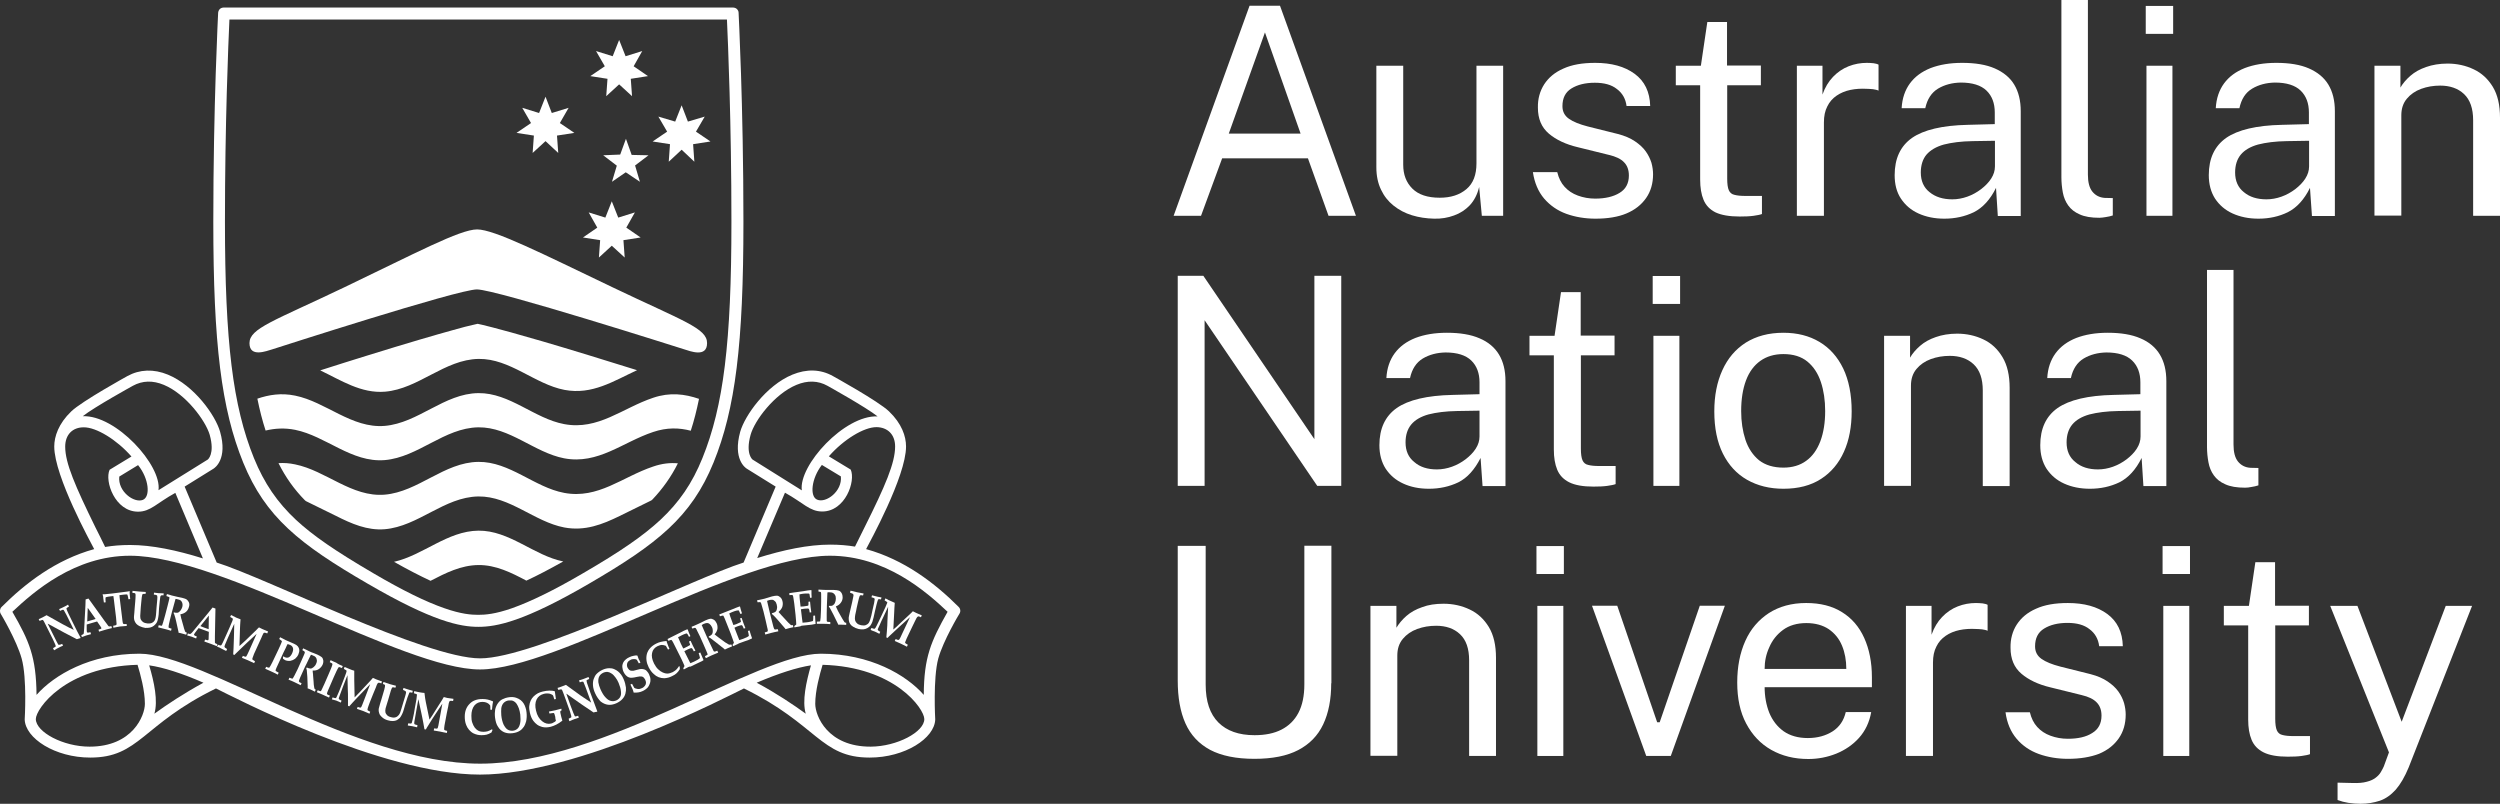
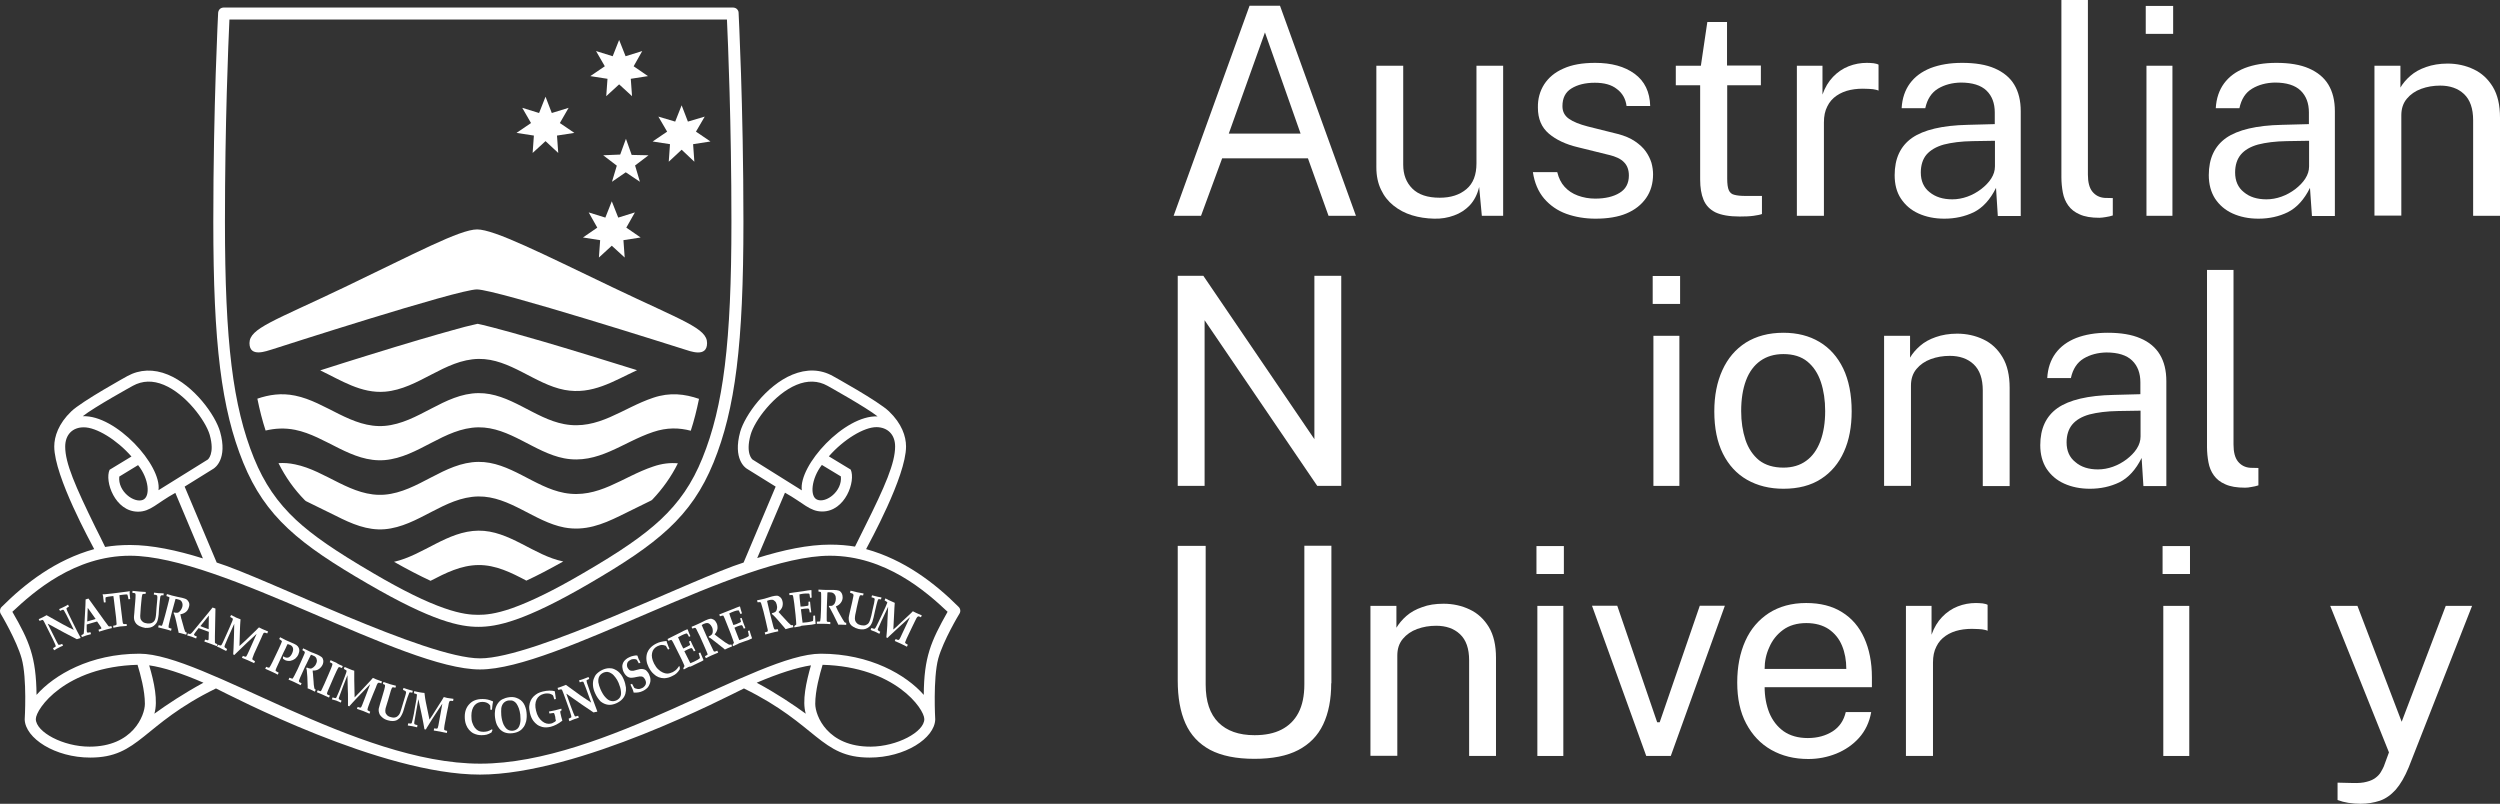
<svg xmlns="http://www.w3.org/2000/svg" version="1.1" id="Layer_1" x="0px" y="0px" viewBox="0 0 139.59 44.88" style="enable-background:new 0 0 139.59 44.88;" xml:space="preserve">
  <rect x="0" y="0" width="139.59" height="44.88" fill="#333333" stroke="none" />
  <style type="text/css">
	.st0{fill:#FFFFFF;}
</style>
  <g>
    <path class="st0" d="M65.53,12.05l4.24-11.73h1.7l4.24,11.73h-1.53l-1.15-3.21h-4.79l-1.18,3.21H65.53z M68.61,7.46h4.01   l-1.99-5.65L68.61,7.46z" />
    <path class="st0" d="M80.08,12.21c-0.44-0.01-0.85-0.07-1.24-0.19c-0.39-0.12-0.73-0.3-1.03-0.54c-0.3-0.24-0.53-0.53-0.7-0.89   c-0.17-0.35-0.26-0.77-0.26-1.24V3.67h1.5V9.2c0,0.55,0.17,0.99,0.51,1.33c0.34,0.34,0.85,0.51,1.53,0.51   c0.62,0,1.11-0.16,1.49-0.48c0.38-0.32,0.56-0.8,0.56-1.44V3.67h1.49v8.38h-1.19l-0.15-1.61c-0.1,0.42-0.28,0.76-0.52,1.02   c-0.25,0.26-0.54,0.45-0.88,0.57C80.84,12.16,80.47,12.22,80.08,12.21" />
    <path class="st0" d="M89.09,12.21c-0.58,0-1.13-0.09-1.63-0.27c-0.5-0.18-0.91-0.47-1.24-0.85c-0.33-0.39-0.54-0.88-0.63-1.48h1.36   c0.08,0.33,0.21,0.6,0.41,0.82c0.2,0.22,0.44,0.38,0.74,0.49c0.3,0.11,0.62,0.17,0.97,0.17c0.56,0,1.02-0.11,1.36-0.32   c0.35-0.21,0.52-0.54,0.52-0.97c0-0.31-0.09-0.56-0.27-0.74c-0.18-0.19-0.46-0.32-0.84-0.41l-1.74-0.43   c-0.68-0.16-1.22-0.42-1.62-0.76c-0.41-0.35-0.61-0.83-0.61-1.45c-0.01-0.49,0.11-0.92,0.35-1.3c0.24-0.37,0.59-0.67,1.07-0.88   c0.48-0.22,1.07-0.32,1.78-0.32c0.91,0,1.64,0.2,2.2,0.61c0.56,0.41,0.85,1.01,0.87,1.8h-1.32c-0.05-0.4-0.23-0.72-0.54-0.95   c-0.3-0.24-0.71-0.35-1.23-0.35c-0.54,0-0.97,0.11-1.31,0.32c-0.34,0.21-0.5,0.54-0.5,0.99c0,0.3,0.12,0.53,0.36,0.7   c0.24,0.17,0.59,0.31,1.05,0.43l1.68,0.42c0.39,0.1,0.71,0.24,0.96,0.41c0.25,0.17,0.45,0.35,0.6,0.56   c0.15,0.21,0.25,0.42,0.32,0.64c0.06,0.22,0.09,0.44,0.09,0.64c0,0.51-0.13,0.96-0.39,1.33c-0.26,0.37-0.62,0.66-1.1,0.86   C90.36,12.11,89.78,12.21,89.09,12.21" />
    <path class="st0" d="M98.33,4.76h-1.89v5.21c0,0.3,0.03,0.52,0.09,0.65c0.06,0.14,0.17,0.23,0.32,0.26   c0.15,0.04,0.35,0.06,0.61,0.06h0.92v1.01c-0.1,0.04-0.26,0.07-0.47,0.1c-0.21,0.03-0.47,0.04-0.77,0.04   c-0.58,0-1.03-0.08-1.35-0.23c-0.32-0.16-0.54-0.39-0.67-0.7c-0.13-0.31-0.19-0.69-0.19-1.14V4.76h-1.36V3.67h1.4l0.36-2.44h1.1   v2.43h1.89V4.76z" />
    <path class="st0" d="M100.33,12.05V3.67h1.43v1.61c0.14-0.4,0.34-0.73,0.59-0.99c0.25-0.26,0.54-0.46,0.87-0.59   c0.33-0.13,0.67-0.19,1.02-0.19c0.13,0,0.25,0.01,0.37,0.02c0.12,0.02,0.21,0.04,0.28,0.08v1.45c-0.08-0.04-0.19-0.06-0.31-0.08   c-0.13-0.01-0.23-0.02-0.32-0.02c-0.34-0.02-0.65,0-0.94,0.06c-0.29,0.06-0.55,0.17-0.77,0.32c-0.22,0.15-0.4,0.35-0.52,0.6   c-0.13,0.25-0.19,0.54-0.19,0.9v5.21H100.33z" />
    <path class="st0" d="M108.56,12.21c-0.54,0-1.02-0.1-1.44-0.29c-0.42-0.19-0.74-0.47-0.98-0.83c-0.24-0.36-0.35-0.8-0.35-1.31   c0-0.93,0.32-1.62,0.97-2.08c0.65-0.45,1.69-0.7,3.12-0.73l1.5-0.04V6.28c0-0.51-0.15-0.92-0.46-1.22   c-0.31-0.3-0.79-0.45-1.44-0.45c-0.48,0.01-0.9,0.12-1.27,0.34c-0.36,0.22-0.6,0.58-0.71,1.09h-1.32c0.03-0.55,0.19-1.01,0.46-1.38   c0.28-0.38,0.66-0.66,1.16-0.86c0.5-0.19,1.08-0.29,1.76-0.29c0.73,0,1.34,0.1,1.82,0.31c0.48,0.21,0.85,0.51,1.09,0.91   c0.24,0.4,0.36,0.89,0.36,1.48v5.85h-1.28l-0.1-1.57c-0.32,0.65-0.74,1.11-1.24,1.36C109.71,12.09,109.16,12.21,108.56,12.21    M109.01,11.13c0.28,0,0.56-0.05,0.84-0.15c0.28-0.1,0.53-0.24,0.77-0.42c0.23-0.18,0.42-0.37,0.56-0.59   c0.14-0.22,0.21-0.44,0.21-0.68V7.86l-1.25,0.02c-0.64,0.01-1.17,0.08-1.6,0.19c-0.43,0.12-0.75,0.31-0.97,0.56   c-0.21,0.25-0.32,0.59-0.32,1c0,0.47,0.16,0.84,0.49,1.1C108.07,11,108.49,11.13,109.01,11.13" />
    <path class="st0" d="M117.22,12.16c-0.45,0-0.82-0.06-1.1-0.19c-0.28-0.12-0.49-0.29-0.64-0.5c-0.15-0.21-0.25-0.45-0.3-0.72   c-0.05-0.27-0.08-0.56-0.08-0.85V0h1.48v9.75c0,0.42,0.08,0.74,0.25,0.95c0.17,0.21,0.4,0.33,0.69,0.35l0.45,0.01v0.97   c-0.12,0.04-0.25,0.07-0.39,0.09C117.45,12.14,117.33,12.16,117.22,12.16" />
    <path class="st0" d="M121.34,1.89h-1.53V0.33h1.53V1.89z M121.3,12.05h-1.45V3.67h1.45V12.05z" />
    <path class="st0" d="M126.1,12.21c-0.54,0-1.02-0.1-1.44-0.29c-0.42-0.19-0.74-0.47-0.98-0.83c-0.23-0.36-0.35-0.8-0.35-1.31   c0-0.93,0.32-1.62,0.97-2.08c0.65-0.45,1.69-0.7,3.12-0.73l1.5-0.04V6.28c0-0.51-0.15-0.92-0.46-1.22   c-0.31-0.3-0.79-0.45-1.44-0.45c-0.48,0.01-0.9,0.12-1.27,0.34c-0.37,0.22-0.6,0.58-0.71,1.09h-1.32c0.03-0.55,0.19-1.01,0.46-1.38   c0.28-0.38,0.66-0.66,1.16-0.86c0.5-0.19,1.08-0.29,1.76-0.29c0.73,0,1.34,0.1,1.82,0.31c0.48,0.21,0.85,0.51,1.09,0.91   c0.24,0.4,0.36,0.89,0.36,1.48v5.85h-1.28l-0.11-1.57c-0.32,0.65-0.74,1.11-1.24,1.36C127.25,12.09,126.7,12.21,126.1,12.21    M126.55,11.13c0.28,0,0.56-0.05,0.84-0.15c0.28-0.1,0.53-0.24,0.77-0.42c0.23-0.18,0.42-0.37,0.56-0.59   c0.14-0.22,0.21-0.44,0.21-0.68V7.86l-1.25,0.02c-0.64,0.01-1.17,0.08-1.6,0.19c-0.43,0.12-0.75,0.31-0.96,0.56   c-0.21,0.25-0.32,0.59-0.32,1c0,0.47,0.16,0.84,0.49,1.1C125.61,11,126.03,11.13,126.55,11.13" />
    <path class="st0" d="M132.58,12.05V3.67h1.45v1.22c0.13-0.23,0.32-0.45,0.56-0.66c0.24-0.21,0.53-0.37,0.88-0.49   c0.34-0.12,0.74-0.19,1.19-0.19c0.53,0,1.02,0.11,1.46,0.32c0.45,0.21,0.8,0.54,1.07,0.98c0.27,0.45,0.4,1.02,0.4,1.72v5.48h-1.5   V6.71c0-0.65-0.17-1.14-0.51-1.46c-0.34-0.32-0.79-0.47-1.33-0.47c-0.38,0-0.73,0.06-1.06,0.18c-0.33,0.12-0.6,0.31-0.8,0.55   c-0.21,0.25-0.31,0.56-0.31,0.93v5.6H132.58z" />
    <polygon class="st0" points="73.39,15.4 74.89,15.4 74.89,27.13 73.55,27.13 67.26,17.88 67.26,27.13 65.76,27.13 65.76,15.4    67.19,15.4 73.39,24.52  " />
-     <path class="st0" d="M79.78,27.29c-0.54,0-1.02-0.1-1.43-0.29c-0.42-0.19-0.74-0.47-0.98-0.83c-0.23-0.36-0.35-0.8-0.35-1.31   c0-0.93,0.32-1.62,0.97-2.08c0.65-0.45,1.69-0.7,3.12-0.73l1.5-0.04v-0.66c0-0.51-0.15-0.92-0.46-1.22   c-0.31-0.3-0.79-0.45-1.44-0.45c-0.48,0.01-0.9,0.12-1.27,0.34c-0.36,0.22-0.6,0.58-0.71,1.09h-1.32c0.03-0.55,0.19-1.01,0.46-1.38   c0.28-0.38,0.66-0.66,1.16-0.86c0.5-0.19,1.08-0.29,1.76-0.29c0.73,0,1.34,0.1,1.82,0.31c0.48,0.2,0.85,0.51,1.09,0.91   c0.24,0.4,0.36,0.89,0.36,1.48v5.86h-1.28l-0.11-1.57c-0.33,0.65-0.74,1.11-1.24,1.36C80.93,27.17,80.38,27.29,79.78,27.29    M80.23,26.21c0.28,0,0.56-0.05,0.84-0.15c0.28-0.1,0.53-0.24,0.77-0.42c0.23-0.18,0.42-0.37,0.56-0.59   c0.14-0.22,0.21-0.44,0.21-0.68v-1.44l-1.25,0.02c-0.64,0.01-1.17,0.08-1.6,0.19c-0.43,0.12-0.75,0.31-0.96,0.56   c-0.21,0.25-0.32,0.59-0.32,1c0,0.47,0.16,0.84,0.49,1.1C79.29,26.08,79.71,26.21,80.23,26.21" />
-     <path class="st0" d="M90.16,19.84h-1.89v5.21c0,0.3,0.03,0.51,0.09,0.65c0.06,0.14,0.17,0.23,0.32,0.26   c0.15,0.04,0.35,0.06,0.61,0.06h0.92v1.01c-0.1,0.04-0.26,0.07-0.47,0.1c-0.21,0.03-0.47,0.04-0.77,0.04   c-0.58,0-1.03-0.08-1.35-0.24c-0.32-0.16-0.54-0.39-0.67-0.7c-0.13-0.31-0.19-0.69-0.19-1.13v-5.26H85.4v-1.09h1.4l0.36-2.44h1.1   v2.43h1.89V19.84z" />
    <path class="st0" d="M93.81,16.97h-1.53v-1.56h1.53V16.97z M93.77,27.13h-1.45v-8.38h1.45V27.13z" />
    <path class="st0" d="M99.58,27.29c-0.77,0-1.45-0.17-2.03-0.5c-0.58-0.33-1.03-0.82-1.35-1.46c-0.32-0.64-0.48-1.43-0.48-2.36   c0-0.88,0.15-1.64,0.45-2.3c0.3-0.66,0.73-1.17,1.31-1.54c0.58-0.36,1.27-0.55,2.1-0.55c0.77,0,1.44,0.17,2.01,0.51   c0.57,0.34,1.01,0.83,1.33,1.49c0.31,0.65,0.47,1.45,0.47,2.39c0,0.85-0.14,1.61-0.43,2.25c-0.29,0.65-0.72,1.16-1.28,1.52   C101.11,27.11,100.41,27.29,99.58,27.29 M99.58,26.11c0.5,0,0.93-0.13,1.27-0.38c0.35-0.25,0.61-0.62,0.79-1.09   c0.18-0.48,0.27-1.04,0.27-1.69c0-0.6-0.08-1.14-0.24-1.62c-0.16-0.48-0.41-0.86-0.75-1.14c-0.34-0.28-0.79-0.42-1.34-0.42   c-0.51,0-0.94,0.13-1.29,0.38c-0.35,0.25-0.62,0.61-0.8,1.09c-0.18,0.48-0.27,1.05-0.27,1.71c0,0.59,0.08,1.12,0.24,1.61   c0.16,0.48,0.42,0.86,0.76,1.14C98.57,25.97,99.02,26.11,99.58,26.11" />
    <path class="st0" d="M105.2,27.13v-8.38h1.45v1.22c0.13-0.23,0.32-0.45,0.56-0.66c0.24-0.21,0.53-0.37,0.88-0.49   c0.34-0.12,0.74-0.19,1.19-0.19c0.53,0,1.02,0.11,1.46,0.32c0.45,0.21,0.8,0.54,1.07,0.99c0.27,0.45,0.4,1.02,0.4,1.72v5.48h-1.5   v-5.34c0-0.65-0.17-1.14-0.51-1.46c-0.34-0.32-0.79-0.47-1.33-0.47c-0.38,0-0.73,0.06-1.06,0.18c-0.33,0.12-0.6,0.31-0.8,0.55   c-0.21,0.25-0.31,0.56-0.31,0.93v5.6H105.2z" />
    <path class="st0" d="M116.69,27.29c-0.54,0-1.02-0.1-1.44-0.29c-0.42-0.19-0.74-0.47-0.98-0.83c-0.23-0.36-0.35-0.8-0.35-1.31   c0-0.93,0.32-1.62,0.97-2.08c0.65-0.45,1.69-0.7,3.12-0.73l1.5-0.04v-0.66c0-0.51-0.15-0.92-0.46-1.22   c-0.31-0.3-0.79-0.45-1.44-0.45c-0.48,0.01-0.9,0.12-1.27,0.34c-0.36,0.22-0.6,0.58-0.71,1.09h-1.32c0.03-0.55,0.19-1.01,0.46-1.38   c0.28-0.38,0.66-0.66,1.16-0.86c0.5-0.19,1.08-0.29,1.76-0.29c0.73,0,1.34,0.1,1.82,0.31c0.48,0.2,0.85,0.51,1.09,0.91   c0.24,0.4,0.36,0.89,0.36,1.48v5.86h-1.28l-0.1-1.57c-0.32,0.65-0.74,1.11-1.24,1.36C117.84,27.17,117.29,27.29,116.69,27.29    M117.14,26.21c0.28,0,0.56-0.05,0.84-0.15c0.28-0.1,0.53-0.24,0.77-0.42c0.23-0.18,0.42-0.37,0.56-0.59   c0.14-0.22,0.21-0.44,0.21-0.68v-1.44l-1.25,0.02c-0.64,0.01-1.17,0.08-1.6,0.19c-0.43,0.12-0.75,0.31-0.96,0.56   c-0.21,0.25-0.32,0.59-0.32,1c0,0.47,0.16,0.84,0.49,1.1C116.2,26.08,116.63,26.21,117.14,26.21" />
    <path class="st0" d="M125.35,27.23c-0.45,0-0.82-0.06-1.1-0.19c-0.28-0.12-0.49-0.29-0.64-0.5c-0.15-0.21-0.25-0.45-0.3-0.73   c-0.05-0.27-0.08-0.56-0.08-0.85v-9.89h1.48v9.75c0,0.42,0.08,0.74,0.25,0.95c0.17,0.21,0.4,0.33,0.69,0.35l0.45,0.01v0.97   c-0.12,0.04-0.25,0.07-0.39,0.09C125.58,27.22,125.46,27.23,125.35,27.23" />
    <path class="st0" d="M74.33,38.15c0,0.9-0.15,1.67-0.45,2.3c-0.3,0.63-0.76,1.1-1.39,1.43c-0.63,0.33-1.45,0.49-2.45,0.49   c-1.02,0-1.84-0.17-2.47-0.5c-0.63-0.34-1.09-0.83-1.38-1.48c-0.29-0.65-0.43-1.45-0.43-2.39v-7.52h1.56v7.74   c0,0.95,0.24,1.65,0.71,2.12c0.47,0.47,1.14,0.71,2.02,0.71c0.59,0,1.09-0.1,1.5-0.31c0.41-0.21,0.73-0.52,0.95-0.94   c0.22-0.42,0.33-0.95,0.33-1.59v-7.74h1.51V38.15z" />
    <path class="st0" d="M76.52,42.21v-8.38h1.45v1.22c0.14-0.23,0.32-0.45,0.56-0.66c0.24-0.21,0.53-0.37,0.88-0.49   c0.34-0.13,0.74-0.19,1.19-0.19c0.53,0,1.02,0.11,1.46,0.32c0.45,0.21,0.8,0.54,1.07,0.98c0.27,0.45,0.4,1.02,0.4,1.72v5.48h-1.5   v-5.34c0-0.66-0.17-1.14-0.51-1.46c-0.34-0.32-0.79-0.47-1.33-0.47c-0.38,0-0.73,0.06-1.06,0.18c-0.33,0.12-0.6,0.31-0.8,0.55   c-0.21,0.25-0.31,0.56-0.31,0.93v5.6H76.52z" />
    <path class="st0" d="M87.32,32.05h-1.53v-1.56h1.53V32.05z M87.29,42.21h-1.45v-8.38h1.45V42.21z" />
    <polygon class="st0" points="96.31,33.82 93.29,42.21 91.92,42.21 88.89,33.82 90.3,33.82 92.53,40.33 92.67,40.33 94.91,33.82     " />
    <path class="st0" d="M98.53,38.36c0,0.53,0.09,1.01,0.26,1.44c0.18,0.43,0.44,0.77,0.8,1.03c0.36,0.25,0.81,0.38,1.35,0.38   c0.54,0,1-0.13,1.38-0.37c0.39-0.25,0.63-0.61,0.74-1.08h1.42c-0.1,0.57-0.33,1.05-0.68,1.44c-0.35,0.39-0.78,0.68-1.27,0.88   c-0.5,0.2-1.02,0.3-1.56,0.3c-0.78,0-1.47-0.17-2.07-0.51c-0.6-0.34-1.06-0.83-1.4-1.47c-0.34-0.64-0.5-1.4-0.5-2.29   c0-0.88,0.15-1.65,0.45-2.32c0.3-0.67,0.74-1.18,1.32-1.56c0.58-0.37,1.27-0.56,2.08-0.56c0.79,0,1.46,0.17,2,0.51   c0.55,0.34,0.96,0.82,1.24,1.44c0.28,0.62,0.43,1.35,0.43,2.2v0.55H98.53z M98.53,37.35h4.56c0-0.48-0.08-0.92-0.24-1.3   c-0.16-0.39-0.41-0.69-0.74-0.92c-0.33-0.22-0.75-0.34-1.25-0.34c-0.52,0-0.96,0.13-1.3,0.38c-0.34,0.25-0.6,0.57-0.77,0.97   C98.61,36.53,98.53,36.93,98.53,37.35" />
    <path class="st0" d="M106.42,42.21v-8.38h1.43v1.61c0.14-0.4,0.34-0.73,0.59-0.99c0.25-0.26,0.54-0.46,0.87-0.59   c0.33-0.13,0.67-0.19,1.02-0.19c0.12,0,0.25,0.01,0.37,0.02c0.12,0.02,0.21,0.04,0.28,0.08v1.45c-0.08-0.04-0.18-0.06-0.31-0.08   c-0.13-0.01-0.23-0.02-0.32-0.02c-0.34-0.02-0.65,0-0.94,0.06c-0.29,0.06-0.55,0.17-0.77,0.32c-0.22,0.15-0.4,0.35-0.52,0.6   c-0.13,0.25-0.19,0.54-0.19,0.9v5.21H106.42z" />
-     <path class="st0" d="M115.47,42.37c-0.58,0-1.13-0.09-1.63-0.27c-0.5-0.18-0.92-0.47-1.24-0.85c-0.33-0.39-0.54-0.88-0.62-1.48   h1.36c0.08,0.33,0.21,0.6,0.41,0.82c0.2,0.22,0.44,0.38,0.74,0.49c0.3,0.11,0.62,0.17,0.97,0.17c0.56,0,1.02-0.1,1.36-0.32   c0.35-0.21,0.52-0.54,0.52-0.97c0-0.31-0.09-0.56-0.27-0.74c-0.18-0.19-0.46-0.32-0.84-0.41l-1.74-0.43   c-0.68-0.16-1.22-0.42-1.62-0.76c-0.41-0.35-0.61-0.83-0.61-1.45c-0.01-0.49,0.11-0.93,0.35-1.3c0.24-0.37,0.59-0.67,1.07-0.88   c0.48-0.22,1.07-0.32,1.78-0.32c0.91,0,1.64,0.2,2.2,0.61c0.56,0.41,0.85,1.01,0.87,1.8h-1.32c-0.05-0.4-0.23-0.72-0.54-0.95   c-0.3-0.24-0.71-0.35-1.23-0.35c-0.54,0-0.97,0.11-1.31,0.32c-0.34,0.21-0.5,0.54-0.5,0.99c0,0.3,0.12,0.53,0.36,0.7   c0.24,0.17,0.59,0.31,1.05,0.43l1.68,0.42c0.39,0.1,0.71,0.24,0.96,0.41c0.25,0.17,0.45,0.35,0.6,0.56   c0.15,0.21,0.25,0.42,0.32,0.65c0.06,0.22,0.09,0.44,0.09,0.64c0,0.51-0.13,0.96-0.39,1.33c-0.26,0.37-0.62,0.66-1.1,0.86   C116.73,42.27,116.15,42.37,115.47,42.37" />
    <path class="st0" d="M122.28,32.05h-1.53v-1.56h1.53V32.05z M122.24,42.21h-1.45v-8.38h1.45V42.21z" />
-     <path class="st0" d="M128.93,34.92h-1.89v5.21c0,0.3,0.03,0.51,0.09,0.65c0.06,0.14,0.17,0.23,0.32,0.26   c0.15,0.04,0.35,0.06,0.61,0.06h0.92v1.01c-0.1,0.04-0.26,0.07-0.47,0.1c-0.21,0.03-0.47,0.04-0.77,0.04   c-0.58,0-1.03-0.08-1.35-0.24c-0.32-0.16-0.54-0.39-0.67-0.7c-0.13-0.31-0.19-0.69-0.19-1.13v-5.26h-1.36v-1.09h1.4l0.36-2.44h1.1   v2.43h1.89V34.92z" />
    <path class="st0" d="M131.81,44.88c-0.49,0-0.92-0.07-1.29-0.21V43.7l0.85,0.02c0.31,0.01,0.57-0.01,0.78-0.07   c0.21-0.05,0.37-0.13,0.49-0.22c0.12-0.09,0.22-0.19,0.29-0.31c0.07-0.11,0.12-0.22,0.17-0.32l0.29-0.79l-3.28-8.18h1.52l2.47,6.47   l2.46-6.47h1.47l-3.54,9.02c-0.22,0.53-0.46,0.94-0.72,1.24c-0.27,0.3-0.57,0.51-0.89,0.62C132.54,44.82,132.19,44.88,131.81,44.88   " />
    <path class="st0" d="M53.53,33.89c-1.34-1.34-3.04-2.64-5.17-3.23c0.16-0.32,2.23-4.05,2.23-5.73c0-0.57-0.24-1.28-0.95-1.96   c-0.59-0.57-3.13-1.97-3.13-1.97c-0.69-0.39-1.47-0.41-2.27-0.08c-1.47,0.61-2.65,2.28-2.91,3.19c-0.42,1.53,0.29,2.01,0.37,2.06   l1.61,1l-1.79,4.24c-2.74,0.86-11.67,5.35-14.71,5.35c-3.04,0-11.96-4.49-14.71-5.35l-1.79-4.24l1.61-1   c0.08-0.05,0.8-0.54,0.37-2.06c-0.26-0.92-1.44-2.58-2.91-3.19c-0.8-0.33-1.58-0.3-2.27,0.08c0,0-2.54,1.4-3.13,1.97   c-0.71,0.68-0.95,1.4-0.95,1.96c0,1.68,2.07,5.41,2.23,5.73c-2.13,0.59-3.83,1.89-5.17,3.23c-0.1,0.1-0.12,0.25-0.05,0.38   c0.01,0.01,0.89,1.49,1.17,2.5c0.31,1.11,0.17,3.4,0.17,3.4c0.03,1.05,1.69,2.13,3.66,2.13c2.75,0,2.89-1.84,7.02-3.86   c0.86,0.42,9.24,4.81,14.74,4.81s13.88-4.4,14.74-4.81c4.12,2.02,4.27,3.86,7.02,3.86c1.97,0,3.63-1.08,3.66-2.13   c0,0-0.13-2.29,0.17-3.4c0.28-1.01,1.17-2.49,1.18-2.5C53.65,34.15,53.63,33.99,53.53,33.89 M42.02,25.66c0,0-0.41-0.31-0.11-1.38   c0.22-0.8,1.33-2.28,2.56-2.79c0.62-0.26,1.21-0.24,1.73,0.05c0,0,2.16,1.2,2.8,1.71c-1.85-0.08-4.42,2.74-4.23,4.13L42.02,25.66z    M46.95,26.6c0.09,0.83-0.83,1.51-1.32,1.3c-0.43-0.17-0.33-1.18,0.26-1.94L46.95,26.6z M43.83,27.51   c1.03,0.57,1.38,1.05,2.08,1.05c1.29,0,1.88-1.7,1.59-2.34l-1.22-0.74c0.82-0.94,1.97-1.64,2.67-1.63c0.6,0.01,1.03,0.4,1.03,1.08   c0,0.92-0.55,2.2-1.7,4.5c-0.18,0.36-0.36,0.72-0.54,1.09c-0.42-0.07-0.87-0.11-1.39-0.11c-1.22,0-2.6,0.29-4.07,0.75L43.83,27.51z    M7.42,21.54c0.53-0.29,1.11-0.31,1.73-0.05c1.23,0.51,2.33,2,2.56,2.79c0.3,1.07-0.11,1.38-0.11,1.38l-2.75,1.71   c0.19-1.39-2.38-4.21-4.23-4.13C5.26,22.73,7.42,21.54,7.42,21.54 M7.98,27.91c-0.49,0.2-1.41-0.47-1.32-1.3l1.05-0.64   C8.32,26.73,8.41,27.73,7.98,27.91 M3.64,24.94c0-0.68,0.42-1.08,1.03-1.08c0.7-0.01,1.85,0.69,2.67,1.63l-1.22,0.74   c-0.29,0.64,0.3,2.34,1.59,2.34c0.7,0,1.04-0.48,2.08-1.05l1.54,3.66c-1.47-0.46-2.85-0.75-4.07-0.75c-0.52,0-0.97,0.04-1.39,0.11   c-0.18-0.37-0.36-0.74-0.54-1.09C4.2,27.14,3.64,25.86,3.64,24.94 M5,41.69c-1.47,0-2.99-0.81-3-1.54c0-0.57,1.64-2.92,5.68-3.03   c0.16,0.53,0.41,1.43,0.41,2.18C8.09,39.95,7.41,41.69,5,41.69 M8.62,39.85c0.21-0.71-0.01-1.76-0.29-2.7   c0.78,0.11,1.81,0.44,3.03,0.97C10.24,38.73,9.31,39.35,8.62,39.85 M44.99,39.85c-0.69-0.5-1.62-1.13-2.74-1.73   c1.22-0.52,2.25-0.85,3.03-0.97C45.01,38.1,44.78,39.14,44.99,39.85 M48.62,41.69c-2.42,0.01-3.1-1.73-3.1-2.39   c0-0.74,0.25-1.65,0.41-2.18c4.04,0.11,5.68,2.46,5.68,3.03C51.61,40.87,50.09,41.68,48.62,41.69 M51.58,38.8   c-0.97-1.11-2.99-2.3-5.75-2.3c-3.56,0-12.08,6.14-19.02,6.14S11.35,36.5,7.79,36.5c-2.76,0-4.77,1.19-5.75,2.3   c-0.02-2.11-0.4-3-1.35-4.64c1.19-1.12,3.48-3.13,6.57-3.13c5.14,0,15.24,6.35,19.54,6.35c4.3,0,14.4-6.35,19.54-6.35   c3.1,0,5.38,2.01,6.57,3.13C51.98,35.81,51.59,36.69,51.58,38.8" />
    <path class="st0" d="M2.96,36.19c0.08-0.05,0.13-0.07,0.14-0.08c0.01-0.01,0.01-0.02,0.01-0.03c0-0.01,0-0.03-0.01-0.05   C3.09,36,3.06,35.92,3,35.8c-0.03-0.07-0.07-0.16-0.13-0.27l-0.2-0.4l-0.18-0.36c-0.03-0.06-0.05-0.1-0.07-0.12   c-0.01-0.02-0.02-0.03-0.03-0.03c-0.01-0.01-0.03-0.01-0.04,0c-0.02,0-0.07,0.02-0.14,0.05l-0.05-0.1c0.09-0.04,0.16-0.07,0.2-0.09   l0.15-0.08l0.09-0.05c0.26,0.15,0.56,0.32,0.91,0.51c0.25,0.14,0.46,0.24,0.61,0.31l-0.14-0.29c-0.22-0.45-0.35-0.71-0.4-0.78   c-0.02-0.03-0.03-0.05-0.05-0.05c-0.02-0.01-0.08,0.01-0.18,0.06l-0.05-0.1c0.09-0.04,0.17-0.07,0.24-0.11   c0.07-0.03,0.16-0.08,0.26-0.14l0.05,0.11c-0.08,0.04-0.13,0.08-0.14,0.1c0,0.01,0,0.01,0,0.02c0.01,0.05,0.05,0.14,0.12,0.29   c0.07,0.15,0.12,0.26,0.16,0.33c0.27,0.55,0.44,0.88,0.51,1l-0.01,0.02c-0.07,0.02-0.13,0.04-0.2,0.06   c-0.38-0.19-0.92-0.48-1.63-0.87l0.31,0.62c0.06,0.13,0.13,0.26,0.2,0.4c0.05,0.09,0.08,0.15,0.1,0.17C3.28,35.99,3.29,36,3.3,36   c0.01,0,0.02,0,0.04,0c0.05-0.02,0.08-0.03,0.11-0.04c0,0,0.01-0.01,0.02-0.01l0.05,0.1c-0.14,0.06-0.21,0.1-0.23,0.11   c-0.07,0.03-0.16,0.08-0.27,0.15L2.96,36.19z" />
    <path class="st0" d="M4.57,35.57l-0.03-0.11c0.06-0.02,0.09-0.04,0.11-0.05c0.01-0.01,0.02-0.02,0.02-0.03   c0.01-0.01,0.01-0.03,0.01-0.05c0-0.02,0.01-0.1,0.02-0.23c0-0.06,0.01-0.18,0.02-0.36l0.05-0.94l0.01-0.33l0.16-0.05l0.9,1.25   l0.12,0.16l0.08,0.11c0.01,0.01,0.02,0.02,0.03,0.03c0.01,0,0.02,0.01,0.03,0.01c0.01,0,0.03,0,0.07-0.01c0.01,0,0.03,0,0.05-0.01   l0.03,0.11l-0.32,0.08l-0.4,0.12l-0.03-0.11c0.09-0.03,0.14-0.05,0.15-0.06c0.01-0.01,0.01-0.03,0.01-0.04   c-0.01-0.02-0.03-0.06-0.06-0.1l-0.18-0.26l-0.58,0.17l0,0.17c0,0.13,0,0.21,0.01,0.24c0.01,0.02,0.02,0.04,0.03,0.04   c0.02,0.01,0.08,0,0.17-0.02l0.03,0.11l-0.26,0.07L4.57,35.57z M4.87,34.7c0.07-0.02,0.15-0.04,0.24-0.07   c0.09-0.02,0.16-0.05,0.23-0.07l-0.44-0.62L4.87,34.7z" />
    <path class="st0" d="M6.33,35.05l-0.01-0.11c0.09-0.01,0.15-0.03,0.16-0.04c0.02-0.01,0.03-0.03,0.03-0.06   c0-0.04-0.01-0.16-0.03-0.36l-0.1-0.82c-0.03-0.22-0.04-0.35-0.05-0.38l-0.17,0.02c-0.08,0.01-0.16,0.02-0.22,0.04   c-0.02,0-0.04,0.01-0.04,0.02c0,0.01-0.01,0.02-0.01,0.05c0,0.07,0,0.14,0.01,0.22l-0.1,0.01c-0.03-0.19-0.04-0.29-0.04-0.32   c-0.01-0.04-0.02-0.08-0.03-0.13l0.01-0.01c0.04,0,0.08,0,0.12,0c0.07-0.01,0.2-0.02,0.39-0.04l0.47-0.06   c0.2-0.02,0.33-0.04,0.39-0.05c0.04-0.01,0.07-0.01,0.11-0.02L7.24,33c0,0.06,0,0.11,0,0.15c0,0.01,0.01,0.11,0.03,0.3l-0.1,0.01   c-0.01-0.07-0.02-0.14-0.04-0.2c-0.01-0.03-0.02-0.05-0.02-0.06c0,0-0.02-0.01-0.04-0.01c-0.07,0-0.14,0.01-0.23,0.02l-0.17,0.02   c0,0.03,0.01,0.16,0.04,0.38l0.1,0.82c0.02,0.2,0.04,0.32,0.05,0.36c0.01,0.02,0.02,0.04,0.04,0.05c0.02,0.01,0.08,0.01,0.17,0   l0.01,0.11c-0.15,0.01-0.28,0.02-0.38,0.03C6.6,35,6.47,35.02,6.33,35.05" />
    <path class="st0" d="M7.39,33.1l0.01-0.11l0.38,0.04l0.16,0.01l0.16,0.01l0.04,0l-0.01,0.11c-0.08-0.01-0.14,0-0.16,0.01   c-0.01,0.01-0.02,0.02-0.03,0.05c-0.02,0.06-0.03,0.18-0.05,0.38l-0.03,0.32l-0.01,0.16c-0.01,0.17-0.02,0.27-0.02,0.31   c0,0.09,0.01,0.16,0.04,0.21c0.03,0.06,0.07,0.1,0.13,0.14c0.06,0.04,0.14,0.06,0.23,0.07c0.11,0.01,0.2,0,0.27-0.04   c0.07-0.04,0.12-0.09,0.15-0.16c0.03-0.07,0.06-0.2,0.07-0.4l0.02-0.28c0.02-0.24,0.03-0.39,0.04-0.44c0.01-0.12,0.01-0.19,0-0.21   c0-0.02-0.01-0.03-0.02-0.04c-0.02-0.02-0.08-0.03-0.17-0.04l0.01-0.11c0.14,0.02,0.22,0.03,0.25,0.03c0.01,0,0.02,0,0.03,0   l0.26,0.01l-0.01,0.11c-0.07-0.01-0.12,0-0.14,0.01c-0.01,0.01-0.02,0.02-0.03,0.04c-0.01,0.02-0.02,0.11-0.04,0.28   c-0.02,0.17-0.03,0.3-0.04,0.39L8.86,34.3c-0.01,0.08-0.02,0.17-0.04,0.26c-0.02,0.09-0.04,0.16-0.08,0.22   c-0.04,0.06-0.09,0.11-0.15,0.16c-0.06,0.05-0.13,0.08-0.21,0.1c-0.08,0.02-0.17,0.02-0.27,0.02C8,35.04,7.89,35.01,7.79,34.96   c-0.07-0.03-0.13-0.08-0.18-0.13c-0.04-0.05-0.08-0.11-0.1-0.17c-0.02-0.06-0.03-0.12-0.03-0.17c0-0.03,0-0.12,0.02-0.27l0.02-0.27   l0.03-0.35c0.01-0.13,0.02-0.25,0.02-0.35c0-0.04,0-0.07-0.01-0.09c0-0.01-0.01-0.02-0.03-0.04L7.39,33.1z" />
    <path class="st0" d="M9.29,33.28l0.03-0.11c0.02,0,0.08,0.02,0.18,0.05c0.05,0.02,0.12,0.04,0.22,0.06   c0.08,0.02,0.15,0.04,0.21,0.05c0.1,0.02,0.17,0.04,0.24,0.05c0.12,0.03,0.21,0.06,0.26,0.1c0.05,0.04,0.09,0.09,0.12,0.16   c0.03,0.07,0.03,0.16,0,0.25c-0.03,0.11-0.08,0.2-0.16,0.27c-0.08,0.07-0.19,0.12-0.32,0.14c0.01,0.05,0.02,0.09,0.03,0.14   c0.01,0.05,0.02,0.08,0.02,0.09c0,0.01,0,0.02,0.01,0.03l0.1,0.36c0.03,0.09,0.04,0.15,0.04,0.15c0.03,0.1,0.06,0.16,0.06,0.18   c0.01,0.02,0.02,0.03,0.03,0.04c0.01,0.01,0.03,0.02,0.07,0.03l-0.03,0.12c-0.12-0.03-0.2-0.06-0.25-0.07   c-0.06-0.02-0.12-0.03-0.18-0.04c0-0.02,0-0.05-0.01-0.08l-0.12-0.54c-0.03-0.15-0.07-0.28-0.1-0.37   c-0.01-0.05-0.03-0.08-0.05-0.11l0.02-0.04c0.09,0.03,0.16,0.03,0.21,0.02c0.05-0.01,0.1-0.05,0.15-0.11   c0.05-0.06,0.08-0.13,0.11-0.21c0.02-0.08,0.02-0.15,0-0.22c-0.02-0.06-0.05-0.11-0.1-0.15c-0.03-0.02-0.08-0.04-0.17-0.06   c-0.04-0.01-0.07-0.02-0.11-0.02c-0.01,0.03-0.03,0.1-0.06,0.22c-0.07,0.25-0.12,0.42-0.14,0.51c-0.03,0.13-0.07,0.28-0.11,0.43   c-0.04,0.19-0.07,0.29-0.07,0.32c-0.01,0.05-0.01,0.09-0.01,0.1c0,0.01,0,0.02,0.01,0.02c0.01,0.01,0.02,0.01,0.03,0.02   c0.01,0.01,0.06,0.02,0.13,0.04l-0.03,0.12c-0.13-0.04-0.26-0.08-0.39-0.11c-0.12-0.03-0.23-0.06-0.33-0.08l0.03-0.12   c0.09,0.02,0.14,0.03,0.16,0.03c0.01,0,0.02,0,0.02-0.01c0.01,0,0.01-0.02,0.02-0.04c0.01-0.03,0.03-0.09,0.05-0.15l0.11-0.39   l0.13-0.5l0.07-0.28c0.03-0.11,0.04-0.18,0.04-0.2c0-0.01-0.01-0.02-0.01-0.03C9.44,33.34,9.38,33.31,9.29,33.28" />
    <path class="st0" d="M10.45,35.48l0.04-0.11c0.06,0.02,0.1,0.03,0.11,0.03c0.01,0,0.02,0,0.04-0.01c0.01,0,0.02-0.02,0.04-0.03   c0.02-0.01,0.07-0.07,0.15-0.17c0.04-0.05,0.12-0.14,0.23-0.28l0.6-0.73l0.21-0.26l0.16,0.06L12,35.52l0,0.2l0,0.14   c0,0.02,0,0.03,0.01,0.04c0,0.01,0.01,0.02,0.02,0.02c0.01,0.01,0.03,0.02,0.06,0.03c0.01,0.01,0.03,0.01,0.05,0.02l-0.04,0.11   l-0.3-0.12l-0.39-0.14l0.04-0.11c0.09,0.03,0.14,0.04,0.16,0.04c0.01,0,0.02-0.01,0.03-0.03c0.01-0.02,0.01-0.06,0.01-0.12   l0.01-0.32l-0.57-0.21l-0.11,0.14c-0.08,0.11-0.13,0.17-0.14,0.2c-0.01,0.02-0.01,0.04,0,0.05c0.01,0.02,0.06,0.05,0.15,0.08   l-0.04,0.11l-0.25-0.1L10.45,35.48z M11.19,34.96c0.07,0.03,0.15,0.06,0.23,0.09c0.09,0.03,0.16,0.06,0.23,0.08l0.01-0.76   L11.19,34.96z" />
    <path class="st0" d="M12.12,36.11L12.17,36c0.08,0.03,0.13,0.04,0.15,0.04c0.01,0,0.02,0,0.03-0.01c0.01-0.01,0.02-0.02,0.03-0.04   c0.03-0.05,0.08-0.15,0.15-0.31c0.04-0.08,0.1-0.21,0.18-0.4c0.08-0.17,0.14-0.32,0.2-0.46c0.06-0.13,0.09-0.21,0.09-0.24   c0-0.01,0-0.02,0-0.03c0-0.01-0.01-0.02-0.03-0.03c-0.04-0.03-0.08-0.05-0.12-0.07l0.05-0.11c0.14,0.07,0.25,0.12,0.3,0.15   c0.07,0.03,0.15,0.06,0.23,0.09l-0.02,0.29l-0.01,0.22l-0.03,0.98c0.15-0.13,0.26-0.24,0.34-0.31l0.3-0.29   c0.17-0.16,0.27-0.26,0.31-0.3c0.04-0.04,0.08-0.09,0.14-0.14c0.09,0.05,0.15,0.08,0.18,0.09l0.33,0.14l-0.05,0.11l-0.02-0.01   c-0.07-0.03-0.12-0.04-0.15-0.03c-0.03,0.01-0.06,0.05-0.08,0.11c-0.03,0.07-0.06,0.12-0.07,0.16l-0.16,0.35l-0.2,0.44   c-0.05,0.11-0.08,0.17-0.08,0.19c-0.04,0.11-0.07,0.18-0.07,0.2c0,0.01,0,0.02,0,0.03c0,0.01,0.01,0.02,0.02,0.03   c0.01,0.01,0.05,0.03,0.13,0.08l-0.05,0.11l-0.34-0.16l-0.34-0.14l0.05-0.11c0.09,0.04,0.14,0.05,0.16,0.05   c0.02,0,0.03-0.02,0.05-0.05c0.02-0.03,0.07-0.13,0.15-0.31l0.41-0.92l-0.52,0.48l-0.25,0.24c-0.07,0.06-0.16,0.16-0.29,0.28   c-0.08,0.07-0.13,0.13-0.18,0.18l-0.07-0.03c0.01-0.08,0.01-0.2,0.02-0.34c0.01-0.25,0.02-0.43,0.02-0.56l0.02-0.81l-0.28,0.62   c-0.05,0.1-0.1,0.23-0.16,0.37c-0.06,0.14-0.1,0.23-0.1,0.25c-0.01,0.02-0.01,0.04,0,0.05c0,0.01,0.01,0.02,0.02,0.04   c0.01,0.01,0.05,0.04,0.12,0.08l-0.05,0.11c-0.08-0.04-0.16-0.08-0.24-0.12C12.28,36.16,12.19,36.13,12.12,36.11" />
    <path class="st0" d="M15.59,35.68l0.05-0.1l0.31,0.16l0.48,0.21c0.09,0.04,0.16,0.09,0.2,0.14c0.04,0.05,0.07,0.11,0.08,0.19   c0.01,0.08-0.01,0.16-0.05,0.26c-0.04,0.09-0.1,0.17-0.18,0.24c-0.08,0.06-0.17,0.1-0.27,0.12c-0.1,0.01-0.2,0-0.29-0.04   c-0.02-0.01-0.04-0.02-0.06-0.04c-0.02-0.01-0.04-0.03-0.06-0.04c0-0.03,0.01-0.06,0-0.11l0.04-0.02c0.01,0.01,0.03,0.02,0.04,0.03   c0.01,0.01,0.02,0.02,0.04,0.02c0.07,0.03,0.14,0.03,0.21,0c0.07-0.04,0.13-0.11,0.18-0.22c0.05-0.11,0.07-0.21,0.05-0.29   c-0.02-0.08-0.07-0.14-0.16-0.18c-0.04-0.02-0.09-0.03-0.14-0.05c-0.03,0.05-0.07,0.13-0.11,0.23l-0.12,0.24l-0.22,0.48   c-0.06,0.12-0.11,0.24-0.17,0.37c-0.03,0.07-0.05,0.12-0.05,0.14c0,0.01,0,0.02,0,0.03c0,0.01,0.01,0.02,0.03,0.03l0.14,0.08   l-0.05,0.11c-0.18-0.09-0.31-0.16-0.41-0.2c-0.1-0.05-0.2-0.09-0.29-0.13l0.05-0.11c0.08,0.04,0.13,0.05,0.16,0.05   c0.01,0,0.02,0,0.02-0.01c0.01-0.01,0.03-0.04,0.06-0.09c0.07-0.13,0.15-0.28,0.22-0.44l0.21-0.44l0.11-0.24   c0.05-0.1,0.07-0.17,0.08-0.19c0.01-0.03,0.02-0.05,0.02-0.06c0-0.01,0-0.02-0.01-0.02c0-0.01-0.01-0.02-0.03-0.03L15.59,35.68z" />
    <path class="st0" d="M16.88,36.3l0.05-0.1c0.02,0.01,0.07,0.04,0.17,0.08c0.05,0.02,0.11,0.06,0.2,0.1   c0.08,0.04,0.14,0.06,0.2,0.08c0.09,0.04,0.16,0.07,0.22,0.09c0.11,0.05,0.19,0.1,0.24,0.14c0.05,0.04,0.08,0.11,0.09,0.18   c0.01,0.08,0,0.16-0.04,0.25c-0.05,0.1-0.12,0.18-0.21,0.24c-0.09,0.06-0.2,0.09-0.34,0.08c0,0.05,0,0.09,0.01,0.14   c0,0.05,0.01,0.08,0.01,0.09c0,0.01,0,0.02,0,0.03l0.03,0.37c0.01,0.1,0.01,0.15,0.01,0.16c0.02,0.11,0.03,0.17,0.03,0.19   c0.01,0.02,0.01,0.04,0.02,0.05c0.01,0.01,0.03,0.02,0.06,0.04l-0.05,0.11c-0.11-0.05-0.19-0.09-0.24-0.12   c-0.06-0.03-0.11-0.05-0.17-0.07c0.01-0.02,0.01-0.05,0.01-0.08l-0.02-0.55c-0.01-0.16-0.02-0.28-0.03-0.38   c-0.01-0.05-0.02-0.09-0.03-0.11l0.03-0.04c0.08,0.04,0.15,0.06,0.21,0.06c0.05,0,0.11-0.03,0.17-0.08   c0.06-0.05,0.11-0.11,0.14-0.19c0.04-0.08,0.05-0.15,0.04-0.21c-0.01-0.07-0.03-0.12-0.07-0.16c-0.02-0.03-0.07-0.06-0.15-0.09   c-0.03-0.02-0.07-0.03-0.11-0.04c-0.02,0.03-0.05,0.1-0.1,0.2c-0.11,0.24-0.19,0.39-0.23,0.47c-0.06,0.13-0.12,0.26-0.18,0.4   c-0.08,0.17-0.12,0.27-0.13,0.3c-0.02,0.05-0.03,0.08-0.03,0.1c0,0.01,0,0.02,0.01,0.03c0,0.01,0.01,0.02,0.02,0.03   c0.01,0.01,0.05,0.03,0.12,0.06l-0.05,0.11c-0.12-0.06-0.24-0.12-0.37-0.18c-0.11-0.05-0.22-0.1-0.31-0.13l0.05-0.11   c0.08,0.03,0.13,0.05,0.15,0.05c0.01,0,0.02,0,0.02,0c0.01,0,0.02-0.01,0.03-0.03c0.02-0.03,0.05-0.08,0.08-0.14l0.18-0.36   l0.21-0.47l0.12-0.27c0.05-0.11,0.07-0.17,0.07-0.19c0-0.01,0-0.02-0.01-0.03C17.01,36.38,16.97,36.34,16.88,36.3" />
    <path class="st0" d="M19.14,37.19l-0.05,0.11c-0.07-0.03-0.12-0.05-0.13-0.05c-0.02,0-0.03,0-0.04,0c-0.01,0-0.02,0.01-0.02,0.02   c-0.01,0.01-0.03,0.04-0.05,0.08c-0.01,0.02-0.03,0.06-0.06,0.12c-0.09,0.21-0.14,0.32-0.15,0.33l-0.22,0.51l-0.1,0.23   c-0.04,0.09-0.06,0.15-0.06,0.18c0,0.01,0,0.02,0,0.03c0,0.01,0.01,0.02,0.03,0.03c0.01,0.01,0.05,0.03,0.13,0.06l-0.05,0.11   c-0.12-0.06-0.24-0.11-0.37-0.17c-0.12-0.05-0.22-0.09-0.31-0.13l0.05-0.11c0.08,0.03,0.12,0.05,0.13,0.05c0.02,0,0.03,0,0.04,0   c0.01,0,0.01-0.01,0.02-0.02c0.01-0.01,0.03-0.05,0.06-0.12c0.05-0.1,0.09-0.19,0.13-0.28l0.23-0.53c0.07-0.17,0.12-0.28,0.14-0.33   c0.04-0.11,0.07-0.18,0.07-0.21c0-0.01,0-0.02,0-0.03c0-0.01-0.01-0.02-0.02-0.03c-0.01-0.01-0.06-0.03-0.13-0.07l0.05-0.11   c0.09,0.05,0.19,0.09,0.31,0.14C18.89,37.09,19.02,37.14,19.14,37.19" />
    <path class="st0" d="M18.53,39.05l0.04-0.11c0.09,0.03,0.14,0.04,0.16,0.04c0.01,0,0.02,0,0.03-0.01c0.01-0.01,0.02-0.02,0.03-0.04   c0.02-0.05,0.07-0.15,0.14-0.32c0.03-0.08,0.09-0.22,0.16-0.41c0.07-0.17,0.13-0.33,0.18-0.47c0.05-0.14,0.08-0.22,0.08-0.25   c0-0.01,0-0.02,0-0.03c0-0.01-0.01-0.02-0.03-0.03c-0.04-0.03-0.09-0.05-0.12-0.07l0.04-0.11c0.15,0.06,0.25,0.11,0.31,0.13   c0.07,0.03,0.15,0.06,0.23,0.08l0,0.29l0,0.22l0.02,0.98c0.14-0.14,0.25-0.25,0.32-0.33l0.28-0.3c0.16-0.17,0.25-0.27,0.29-0.31   c0.04-0.04,0.08-0.09,0.13-0.15c0.09,0.04,0.16,0.07,0.18,0.08l0.33,0.12l-0.04,0.11l-0.02-0.01c-0.07-0.03-0.13-0.04-0.15-0.02   c-0.03,0.01-0.05,0.05-0.08,0.11c-0.03,0.07-0.05,0.13-0.06,0.16l-0.15,0.36l-0.18,0.45c-0.04,0.11-0.07,0.18-0.07,0.19   c-0.04,0.11-0.06,0.18-0.06,0.21c0,0.01,0,0.02,0,0.03c0,0.01,0.01,0.02,0.02,0.03c0.01,0.01,0.05,0.03,0.13,0.07l-0.04,0.11   l-0.35-0.15l-0.35-0.12l0.04-0.11c0.09,0.03,0.15,0.05,0.16,0.04c0.02,0,0.03-0.02,0.05-0.05c0.02-0.03,0.06-0.14,0.13-0.32   l0.36-0.94l-0.49,0.51l-0.24,0.25c-0.06,0.07-0.15,0.16-0.27,0.29c-0.07,0.08-0.13,0.14-0.17,0.19l-0.07-0.03c0-0.08,0-0.2,0-0.34   c0-0.25,0-0.43-0.01-0.56l-0.02-0.81l-0.25,0.64c-0.04,0.11-0.09,0.23-0.14,0.38c-0.05,0.15-0.08,0.23-0.09,0.25   c-0.01,0.02-0.01,0.04,0,0.05c0,0.01,0.01,0.02,0.02,0.03c0.01,0.01,0.06,0.04,0.13,0.07l-0.04,0.11   c-0.08-0.04-0.16-0.07-0.25-0.11C18.69,39.1,18.6,39.07,18.53,39.05" />
    <path class="st0" d="M21.38,38.19l0.03-0.11l0.36,0.12l0.15,0.04l0.15,0.04l0.04,0.01l-0.03,0.11c-0.08-0.02-0.14-0.03-0.16-0.02   c-0.01,0-0.03,0.02-0.04,0.04c-0.03,0.05-0.07,0.17-0.12,0.36l-0.09,0.31l-0.05,0.16c-0.05,0.16-0.08,0.26-0.09,0.3   c-0.02,0.09-0.02,0.16-0.01,0.22c0.01,0.06,0.05,0.11,0.09,0.16c0.05,0.05,0.12,0.09,0.21,0.11c0.1,0.03,0.19,0.04,0.27,0.01   c0.07-0.02,0.13-0.07,0.18-0.13c0.05-0.06,0.1-0.18,0.15-0.37l0.08-0.27c0.07-0.23,0.11-0.38,0.13-0.43   c0.03-0.11,0.05-0.18,0.04-0.21c0-0.02-0.01-0.03-0.02-0.04c-0.02-0.02-0.07-0.05-0.15-0.08l0.03-0.11   c0.13,0.05,0.21,0.07,0.24,0.08c0.01,0,0.02,0.01,0.03,0.01l0.25,0.07l-0.03,0.11c-0.07-0.02-0.12-0.03-0.14-0.02   c-0.01,0-0.02,0.01-0.03,0.03c-0.01,0.02-0.04,0.11-0.1,0.26c-0.05,0.16-0.09,0.28-0.12,0.38l-0.09,0.31   c-0.02,0.08-0.05,0.16-0.09,0.24c-0.04,0.08-0.08,0.15-0.12,0.2c-0.05,0.05-0.11,0.09-0.17,0.13c-0.07,0.03-0.14,0.05-0.23,0.05   c-0.08,0-0.17-0.01-0.27-0.04c-0.11-0.03-0.22-0.08-0.3-0.15c-0.06-0.05-0.11-0.1-0.15-0.16c-0.03-0.06-0.05-0.12-0.06-0.18   c-0.01-0.06-0.01-0.12,0-0.17c0.01-0.03,0.03-0.12,0.07-0.26l0.08-0.26l0.1-0.34c0.04-0.12,0.07-0.24,0.09-0.34   c0.01-0.04,0.01-0.07,0.01-0.09c0-0.01-0.01-0.03-0.02-0.04L21.38,38.19z" />
    <path class="st0" d="M22.77,40.51l0.02-0.12c0.09,0.01,0.14,0.01,0.16,0.01c0.01,0,0.02-0.01,0.03-0.02   c0.01-0.01,0.02-0.03,0.02-0.05c0.02-0.05,0.04-0.16,0.08-0.34c0.02-0.08,0.05-0.23,0.08-0.44c0.03-0.18,0.06-0.35,0.09-0.49   c0.02-0.14,0.03-0.23,0.03-0.26c0-0.01,0-0.02-0.01-0.03c-0.01-0.01-0.02-0.02-0.03-0.02c-0.05-0.02-0.09-0.03-0.13-0.04l0.02-0.12   c0.16,0.04,0.27,0.06,0.33,0.07c0.08,0.01,0.16,0.03,0.24,0.03L23.74,39l0.04,0.22l0.2,0.96c0.11-0.16,0.2-0.29,0.25-0.38   l0.22-0.35c0.12-0.19,0.2-0.32,0.23-0.36c0.03-0.05,0.06-0.1,0.1-0.17c0.1,0.03,0.16,0.04,0.19,0.05l0.35,0.05l-0.02,0.12l-0.02,0   c-0.08-0.02-0.13-0.01-0.16,0c-0.03,0.02-0.04,0.06-0.06,0.12c-0.01,0.08-0.03,0.13-0.03,0.17l-0.08,0.38l-0.09,0.48   c-0.02,0.12-0.03,0.18-0.04,0.21c-0.02,0.12-0.02,0.19-0.02,0.22c0,0.01,0,0.02,0.01,0.03c0.01,0.01,0.01,0.02,0.02,0.02   c0.01,0.01,0.06,0.02,0.14,0.04l-0.02,0.12l-0.37-0.08l-0.36-0.06l0.02-0.12c0.1,0.01,0.15,0.02,0.17,0.01   c0.02-0.01,0.03-0.03,0.04-0.06c0.01-0.03,0.04-0.14,0.07-0.34l0.18-0.99l-0.39,0.59l-0.19,0.29c-0.05,0.08-0.12,0.19-0.21,0.34   c-0.06,0.09-0.1,0.16-0.13,0.22l-0.08-0.01c-0.01-0.08-0.03-0.19-0.06-0.34c-0.05-0.24-0.08-0.43-0.11-0.55l-0.17-0.79l-0.12,0.67   c-0.02,0.11-0.04,0.25-0.07,0.4c-0.03,0.15-0.04,0.24-0.04,0.26c0,0.02,0,0.04,0.01,0.05c0,0.01,0.01,0.02,0.03,0.03   c0.02,0.01,0.06,0.02,0.14,0.04l-0.02,0.12c-0.09-0.02-0.17-0.04-0.26-0.06C22.93,40.54,22.84,40.52,22.77,40.51" />
    <path class="st0" d="M27.5,40.76l-0.06,0.14c-0.1,0.06-0.19,0.1-0.27,0.12c-0.08,0.02-0.18,0.03-0.29,0.03   c-0.17,0-0.31-0.04-0.44-0.1c-0.1-0.05-0.18-0.12-0.25-0.2c-0.07-0.08-0.12-0.17-0.16-0.27c-0.06-0.15-0.08-0.3-0.08-0.47   c0-0.29,0.09-0.53,0.27-0.71c0.17-0.18,0.41-0.27,0.72-0.27c0.11,0,0.2,0.01,0.29,0.03c0.08,0.02,0.18,0.05,0.29,0.1l0.01,0.02   c-0.01,0.04-0.02,0.1-0.03,0.16c-0.01,0.1-0.02,0.2-0.03,0.29l-0.09,0c0-0.1,0-0.18-0.01-0.24c-0.05-0.07-0.11-0.12-0.18-0.15   c-0.07-0.03-0.15-0.05-0.25-0.05c-0.18,0-0.33,0.06-0.45,0.2c-0.11,0.14-0.17,0.33-0.17,0.57c0,0.15,0.01,0.28,0.05,0.39   s0.08,0.2,0.14,0.28c0.06,0.07,0.12,0.13,0.18,0.16c0.08,0.05,0.19,0.07,0.31,0.07c0.08,0,0.16-0.01,0.23-0.03   c0.07-0.02,0.15-0.06,0.24-0.11L27.5,40.76z" />
    <path class="st0" d="M27.64,40.06c-0.02-0.17-0.01-0.32,0.01-0.45c0.03-0.13,0.08-0.24,0.15-0.34c0.07-0.1,0.15-0.17,0.24-0.22   c0.12-0.06,0.24-0.1,0.39-0.12c0.14-0.02,0.27-0.01,0.39,0.03c0.09,0.03,0.17,0.07,0.25,0.13c0.07,0.06,0.13,0.12,0.17,0.19   c0.04,0.07,0.08,0.14,0.1,0.22c0.03,0.08,0.05,0.17,0.06,0.28c0.02,0.17,0.01,0.34-0.02,0.49c-0.03,0.11-0.07,0.22-0.13,0.31   c-0.06,0.09-0.14,0.17-0.22,0.22c-0.12,0.08-0.26,0.12-0.42,0.14c-0.18,0.02-0.33,0-0.47-0.06c-0.13-0.06-0.25-0.16-0.33-0.3   C27.72,40.46,27.67,40.28,27.64,40.06 M27.99,39.94c0.02,0.21,0.07,0.39,0.13,0.52c0.07,0.13,0.14,0.23,0.23,0.28   c0.08,0.05,0.18,0.07,0.29,0.06c0.1-0.01,0.18-0.05,0.25-0.11c0.07-0.06,0.12-0.16,0.15-0.3c0.03-0.14,0.03-0.3,0.01-0.49   c-0.02-0.13-0.04-0.24-0.08-0.35c-0.04-0.1-0.08-0.19-0.13-0.26c-0.05-0.07-0.11-0.12-0.18-0.15c-0.06-0.03-0.15-0.04-0.25-0.03   c-0.11,0.01-0.21,0.06-0.28,0.13c-0.07,0.07-0.12,0.17-0.14,0.3C27.98,39.65,27.98,39.79,27.99,39.94" />
    <path class="st0" d="M31.04,39.03l-0.09,0.02c-0.01-0.03-0.02-0.07-0.04-0.13c-0.01-0.04-0.02-0.07-0.04-0.1   c-0.03-0.02-0.05-0.04-0.08-0.05c-0.06-0.03-0.12-0.05-0.19-0.05c-0.07-0.01-0.15,0-0.23,0.02c-0.19,0.05-0.33,0.15-0.41,0.32   c-0.08,0.17-0.09,0.37-0.03,0.62c0.06,0.27,0.18,0.46,0.34,0.59c0.16,0.13,0.33,0.17,0.5,0.13c0.05-0.01,0.1-0.03,0.14-0.06   c0.05-0.02,0.09-0.05,0.13-0.09c0-0.02-0.01-0.07-0.03-0.14C31.01,40.04,31,40,30.99,39.98c-0.02-0.09-0.04-0.14-0.05-0.15   c-0.01-0.01-0.02-0.02-0.04-0.02c-0.03,0-0.1,0.01-0.22,0.03l-0.03-0.11L31,39.66l0.34-0.09l0.02,0.09   c-0.04,0.02-0.07,0.04-0.08,0.07c0,0.01,0,0.04,0.01,0.08c0.02,0.1,0.04,0.18,0.05,0.22c0.02,0.07,0.04,0.14,0.06,0.21   c-0.13,0.1-0.24,0.17-0.34,0.22c-0.1,0.05-0.2,0.09-0.31,0.12c-0.17,0.04-0.33,0.05-0.48,0.01c-0.1-0.03-0.2-0.07-0.28-0.13   c-0.08-0.06-0.15-0.13-0.21-0.21c-0.09-0.12-0.15-0.27-0.19-0.44c-0.03-0.14-0.05-0.27-0.04-0.38c0.01-0.11,0.04-0.22,0.08-0.31   c0.04-0.09,0.1-0.17,0.17-0.24c0.07-0.07,0.15-0.12,0.23-0.17c0.08-0.04,0.18-0.08,0.28-0.1c0.13-0.03,0.25-0.05,0.37-0.05   c0.12,0,0.21,0.01,0.28,0.03l0.02,0.02C30.99,38.68,31.01,38.82,31.04,39.03" />
    <path class="st0" d="M31.75,40.13c0.09-0.04,0.13-0.06,0.14-0.07c0.01-0.01,0.01-0.01,0.01-0.02c0-0.01,0-0.03,0-0.05   c-0.01-0.03-0.03-0.12-0.07-0.25c-0.02-0.07-0.06-0.17-0.1-0.28l-0.15-0.42l-0.14-0.38c-0.02-0.06-0.04-0.1-0.05-0.12   c-0.01-0.02-0.02-0.03-0.03-0.04c-0.01-0.01-0.02-0.01-0.04-0.01c-0.02,0-0.07,0.01-0.15,0.03l-0.04-0.11   c0.1-0.03,0.17-0.05,0.21-0.07l0.16-0.06l0.1-0.04c0.24,0.18,0.52,0.38,0.84,0.61c0.24,0.16,0.43,0.29,0.57,0.38l-0.11-0.3   c-0.17-0.47-0.27-0.74-0.31-0.82c-0.01-0.03-0.03-0.05-0.04-0.05c-0.02-0.01-0.08,0-0.18,0.04l-0.04-0.11   c0.09-0.03,0.18-0.05,0.25-0.08c0.07-0.03,0.17-0.06,0.28-0.11l0.04,0.11c-0.09,0.04-0.14,0.06-0.15,0.08c0,0.01-0.01,0.01,0,0.02   c0,0.05,0.03,0.15,0.09,0.31c0.05,0.16,0.09,0.27,0.12,0.35c0.21,0.58,0.34,0.93,0.39,1.05l-0.01,0.02   c-0.07,0.01-0.13,0.02-0.2,0.04c-0.35-0.23-0.86-0.58-1.52-1.05l0.23,0.65c0.05,0.13,0.1,0.27,0.16,0.42   c0.04,0.1,0.07,0.16,0.08,0.18c0.01,0.01,0.02,0.02,0.02,0.02c0.01,0,0.02,0,0.04,0c0.05-0.01,0.09-0.02,0.11-0.03   c0,0,0.01,0,0.02-0.01l0.04,0.11c-0.14,0.05-0.22,0.08-0.24,0.08c-0.07,0.03-0.17,0.06-0.29,0.12L31.75,40.13z" />
    <path class="st0" d="M33.23,38.71c-0.07-0.15-0.11-0.3-0.12-0.43c-0.01-0.13,0-0.26,0.04-0.37c0.04-0.11,0.09-0.21,0.16-0.28   c0.09-0.09,0.2-0.17,0.33-0.23c0.13-0.06,0.26-0.09,0.38-0.09c0.09,0,0.18,0.01,0.27,0.05c0.09,0.04,0.16,0.08,0.22,0.13   c0.06,0.05,0.12,0.11,0.17,0.18c0.05,0.07,0.1,0.15,0.14,0.25c0.07,0.16,0.11,0.32,0.13,0.47c0.01,0.12,0,0.23-0.03,0.34   c-0.03,0.11-0.08,0.2-0.15,0.28c-0.09,0.11-0.21,0.19-0.36,0.26c-0.16,0.07-0.32,0.1-0.46,0.08c-0.15-0.02-0.28-0.08-0.41-0.18   C33.43,39.06,33.32,38.91,33.23,38.71 M33.53,38.49c0.09,0.2,0.18,0.35,0.29,0.46c0.1,0.11,0.2,0.17,0.3,0.19   c0.1,0.02,0.19,0.01,0.29-0.03c0.09-0.04,0.16-0.1,0.21-0.18c0.05-0.08,0.07-0.19,0.05-0.33c-0.01-0.14-0.06-0.3-0.13-0.47   c-0.05-0.12-0.11-0.22-0.18-0.31c-0.07-0.09-0.13-0.16-0.21-0.21c-0.07-0.05-0.14-0.08-0.21-0.09c-0.07-0.01-0.15,0-0.25,0.04   c-0.1,0.05-0.18,0.11-0.23,0.21c-0.05,0.09-0.06,0.2-0.05,0.33C33.43,38.22,33.47,38.35,33.53,38.49" />
    <path class="st0" d="M35.76,37l-0.09,0.04c-0.05-0.1-0.09-0.16-0.11-0.2c-0.04-0.03-0.09-0.04-0.16-0.04   c-0.07,0-0.14,0.01-0.2,0.05c-0.1,0.05-0.16,0.11-0.18,0.19c-0.02,0.08-0.02,0.16,0.02,0.24c0.03,0.05,0.06,0.09,0.09,0.12   c0.03,0.03,0.07,0.04,0.1,0.05c0.04,0.01,0.09,0,0.15,0c0.05-0.01,0.11-0.03,0.19-0.05c0.08-0.02,0.13-0.03,0.16-0.04   c0.07-0.01,0.12-0.01,0.17,0c0.05,0.01,0.09,0.02,0.13,0.04c0.04,0.02,0.07,0.05,0.11,0.1c0.04,0.04,0.07,0.09,0.1,0.15   c0.05,0.11,0.08,0.21,0.08,0.31c0,0.08-0.01,0.15-0.04,0.22c-0.03,0.07-0.06,0.14-0.1,0.19c-0.07,0.08-0.16,0.15-0.28,0.21   c-0.09,0.04-0.17,0.07-0.25,0.08c-0.08,0.01-0.17,0.02-0.27,0.01c-0.02-0.11-0.08-0.25-0.18-0.45l0.09-0.04   c0.03,0.06,0.07,0.13,0.12,0.22c0.05,0.04,0.12,0.06,0.2,0.07c0.08,0.01,0.16-0.01,0.24-0.05c0.07-0.03,0.12-0.08,0.16-0.13   c0.04-0.05,0.06-0.11,0.06-0.17c0-0.06-0.02-0.12-0.05-0.18c-0.03-0.05-0.06-0.09-0.09-0.12c-0.04-0.03-0.08-0.05-0.12-0.05   c-0.05-0.01-0.12,0-0.22,0.02c-0.14,0.03-0.24,0.05-0.29,0.05c-0.07,0.01-0.14,0-0.19-0.02c-0.06-0.02-0.11-0.06-0.16-0.11   c-0.05-0.05-0.09-0.11-0.12-0.17c-0.05-0.09-0.07-0.19-0.08-0.28c-0.01-0.1,0.01-0.18,0.04-0.25c0.03-0.07,0.08-0.13,0.14-0.18   c0.06-0.05,0.12-0.1,0.2-0.13c0.07-0.04,0.15-0.06,0.23-0.08c0.08-0.02,0.15-0.03,0.22-0.02l0.02,0.03   c0.02,0.06,0.04,0.11,0.06,0.17C35.69,36.84,35.72,36.91,35.76,37" />
    <path class="st0" d="M37.95,37.21l0.01,0.15c-0.06,0.1-0.12,0.18-0.18,0.23c-0.06,0.06-0.14,0.11-0.25,0.16   c-0.15,0.08-0.29,0.11-0.44,0.12c-0.11,0-0.22-0.02-0.32-0.06c-0.1-0.04-0.19-0.1-0.26-0.17c-0.12-0.1-0.21-0.23-0.29-0.38   c-0.13-0.26-0.16-0.51-0.1-0.75c0.07-0.24,0.24-0.43,0.51-0.57c0.1-0.05,0.18-0.08,0.27-0.1c0.08-0.02,0.19-0.04,0.31-0.05   l0.01,0.01c0.01,0.04,0.02,0.1,0.05,0.16c0.04,0.1,0.07,0.19,0.11,0.27l-0.08,0.04c-0.05-0.09-0.09-0.16-0.12-0.21   c-0.08-0.03-0.15-0.05-0.22-0.05c-0.07,0-0.16,0.03-0.25,0.07c-0.16,0.08-0.27,0.21-0.3,0.38c-0.04,0.17,0,0.37,0.11,0.59   c0.07,0.13,0.14,0.24,0.23,0.32c0.08,0.08,0.17,0.14,0.26,0.18c0.09,0.04,0.17,0.06,0.24,0.06c0.1,0,0.2-0.03,0.31-0.08   c0.07-0.04,0.13-0.08,0.19-0.13c0.05-0.05,0.11-0.12,0.16-0.2L37.95,37.21z" />
    <path class="st0" d="M38.18,37.38l-0.03-0.07c0.03-0.04,0.05-0.08,0.07-0.12c-0.01-0.04-0.04-0.1-0.07-0.17   c-0.07-0.15-0.11-0.25-0.15-0.32l-0.28-0.56c-0.01-0.02-0.05-0.1-0.12-0.24c-0.05-0.09-0.08-0.15-0.1-0.16   c-0.01-0.01-0.02-0.01-0.02-0.01c-0.02,0-0.08,0.02-0.16,0.05l-0.05-0.1l0.24-0.12c0.05-0.03,0.09-0.05,0.14-0.07   c0.1-0.05,0.2-0.1,0.32-0.16l0.21-0.11c0.02-0.01,0.08-0.04,0.16-0.07c0.01,0,0.02-0.01,0.04-0.01l0.02,0.01l0.07,0.19   c0.01,0.01,0.03,0.07,0.08,0.18l-0.08,0.04c-0.05-0.1-0.08-0.16-0.1-0.17c-0.01-0.01-0.02-0.02-0.02-0.02c-0.01,0-0.04,0-0.09,0.02   c-0.07,0.03-0.14,0.05-0.21,0.09c-0.06,0.03-0.12,0.07-0.19,0.1c0.04,0.1,0.09,0.22,0.16,0.37l0.13,0.26   c0.05-0.02,0.1-0.04,0.15-0.07c0.02-0.01,0.07-0.04,0.17-0.09c0.04-0.02,0.06-0.03,0.06-0.04c0-0.01,0-0.02,0-0.03   c-0.01-0.04-0.03-0.09-0.06-0.16l0.09-0.04l0.13,0.28l0.14,0.27l-0.09,0.04c-0.05-0.1-0.08-0.15-0.1-0.17   c-0.02-0.01-0.04-0.01-0.06-0.01c-0.05,0.02-0.12,0.04-0.2,0.08c-0.07,0.03-0.12,0.07-0.17,0.09l0.26,0.52   c0.03,0.06,0.05,0.11,0.08,0.15c0.06-0.02,0.13-0.05,0.21-0.09c0.08-0.04,0.14-0.07,0.21-0.11c0.06-0.04,0.1-0.07,0.11-0.08   c0-0.01,0-0.02,0-0.03c-0.01-0.05-0.03-0.13-0.07-0.25l0.09-0.04c0.07,0.17,0.13,0.31,0.18,0.42l-0.01,0.02   c-0.04,0.03-0.1,0.06-0.19,0.1l-0.17,0.08c-0.17,0.08-0.29,0.14-0.35,0.17C38.51,37.2,38.39,37.26,38.18,37.38" />
    <path class="st0" d="M38.66,35.1l-0.05-0.1c0.02-0.01,0.07-0.03,0.17-0.07c0.05-0.02,0.12-0.05,0.2-0.09   c0.07-0.03,0.14-0.07,0.19-0.09c0.09-0.05,0.16-0.08,0.22-0.11c0.11-0.05,0.2-0.08,0.26-0.09c0.07-0.01,0.13,0.01,0.2,0.05   c0.07,0.04,0.12,0.11,0.16,0.19c0.05,0.1,0.06,0.21,0.05,0.32c-0.02,0.11-0.07,0.21-0.16,0.31c0.04,0.03,0.07,0.06,0.11,0.09   c0.04,0.03,0.06,0.05,0.07,0.05c0.01,0.01,0.01,0.01,0.02,0.02l0.3,0.22c0.08,0.06,0.12,0.09,0.13,0.09   c0.09,0.06,0.15,0.09,0.17,0.1C40.73,36,40.75,36,40.76,36c0.01,0,0.04-0.01,0.07-0.02l0.05,0.11c-0.11,0.05-0.19,0.08-0.24,0.1   c-0.06,0.03-0.11,0.05-0.17,0.08c-0.01-0.02-0.03-0.04-0.06-0.06l-0.43-0.34c-0.12-0.1-0.23-0.17-0.3-0.23   c-0.04-0.03-0.07-0.04-0.1-0.05l-0.01-0.05c0.09-0.04,0.15-0.08,0.18-0.12c0.03-0.04,0.05-0.1,0.05-0.18   c0-0.08-0.01-0.15-0.05-0.23c-0.04-0.08-0.08-0.13-0.13-0.17c-0.05-0.04-0.11-0.06-0.17-0.05c-0.04,0-0.09,0.02-0.17,0.05   c-0.03,0.02-0.07,0.04-0.1,0.06c0.01,0.03,0.04,0.1,0.09,0.21c0.1,0.24,0.17,0.4,0.21,0.48c0.06,0.13,0.12,0.26,0.19,0.4   c0.08,0.17,0.13,0.27,0.14,0.29c0.02,0.05,0.04,0.08,0.05,0.09c0.01,0.01,0.01,0.01,0.02,0.01c0.01,0,0.02,0,0.04,0   c0.02,0,0.06-0.02,0.13-0.05l0.05,0.11c-0.13,0.05-0.25,0.1-0.38,0.16c-0.11,0.05-0.21,0.1-0.31,0.15l-0.05-0.11   c0.08-0.04,0.13-0.07,0.14-0.08c0.01-0.01,0.01-0.01,0.01-0.02c0-0.01,0-0.02-0.01-0.04c-0.01-0.04-0.03-0.09-0.06-0.15l-0.16-0.37   l-0.21-0.47l-0.13-0.26c-0.05-0.11-0.08-0.17-0.1-0.18c-0.01-0.01-0.02-0.01-0.03-0.01C38.81,35.05,38.75,35.06,38.66,35.1" />
    <path class="st0" d="M40.93,36.08l-0.03-0.07c0.03-0.04,0.06-0.08,0.08-0.12c-0.01-0.04-0.03-0.1-0.06-0.18   c-0.05-0.15-0.09-0.26-0.12-0.33l-0.23-0.58c-0.01-0.02-0.04-0.11-0.1-0.25c-0.04-0.1-0.07-0.15-0.08-0.17   c-0.01-0.01-0.01-0.01-0.02-0.01c-0.02,0-0.08,0.01-0.17,0.04l-0.04-0.1l0.25-0.1c0.05-0.02,0.1-0.04,0.15-0.06   c0.1-0.04,0.21-0.08,0.33-0.13l0.22-0.09c0.03-0.01,0.08-0.03,0.16-0.06c0.01,0,0.02-0.01,0.04-0.01l0.01,0.01l0.05,0.19   c0,0.01,0.02,0.08,0.06,0.19l-0.09,0.03c-0.04-0.1-0.07-0.16-0.08-0.18c-0.01-0.01-0.02-0.02-0.02-0.02c-0.01,0-0.04,0-0.1,0.01   c-0.08,0.02-0.15,0.04-0.22,0.07c-0.07,0.03-0.13,0.05-0.2,0.09c0.03,0.1,0.07,0.23,0.13,0.38l0.1,0.27   c0.05-0.02,0.1-0.03,0.16-0.05c0.02-0.01,0.08-0.03,0.18-0.08c0.04-0.02,0.06-0.03,0.07-0.04c0.01-0.01,0.01-0.02,0.01-0.03   c0-0.04-0.02-0.09-0.05-0.17l0.09-0.03l0.1,0.29l0.11,0.28l-0.09,0.03c-0.04-0.1-0.07-0.16-0.09-0.18   c-0.02-0.01-0.04-0.02-0.06-0.01c-0.05,0.01-0.12,0.03-0.2,0.06c-0.07,0.03-0.13,0.05-0.17,0.08l0.21,0.54   c0.02,0.06,0.05,0.11,0.06,0.15c0.06-0.02,0.13-0.04,0.21-0.07c0.08-0.03,0.15-0.06,0.21-0.09c0.06-0.03,0.1-0.06,0.11-0.07   c0-0.01,0.01-0.02,0-0.03c0-0.05-0.02-0.13-0.05-0.25l0.09-0.03c0.05,0.18,0.1,0.32,0.14,0.43l-0.01,0.02   c-0.04,0.02-0.11,0.05-0.2,0.09l-0.18,0.06c-0.18,0.06-0.3,0.11-0.36,0.13C41.27,35.93,41.15,35.98,40.93,36.08" />
    <path class="st0" d="M42.3,33.63l-0.03-0.11c0.02,0,0.08-0.02,0.19-0.04c0.05-0.01,0.13-0.03,0.22-0.05   c0.08-0.02,0.15-0.04,0.2-0.06c0.09-0.03,0.17-0.05,0.23-0.07c0.12-0.03,0.21-0.04,0.28-0.04c0.07,0.01,0.13,0.04,0.18,0.09   c0.06,0.05,0.1,0.13,0.12,0.22c0.03,0.11,0.02,0.21-0.01,0.32c-0.04,0.1-0.11,0.19-0.21,0.28c0.03,0.04,0.06,0.07,0.1,0.11   c0.03,0.04,0.06,0.06,0.06,0.07c0.01,0.01,0.01,0.01,0.02,0.02l0.25,0.27c0.07,0.07,0.1,0.11,0.11,0.12   c0.08,0.08,0.13,0.12,0.14,0.13c0.02,0.01,0.03,0.02,0.05,0.02c0.01,0,0.04,0,0.07-0.01l0.03,0.12c-0.12,0.03-0.2,0.04-0.26,0.06   c-0.06,0.02-0.12,0.03-0.18,0.05c-0.01-0.02-0.02-0.04-0.05-0.07l-0.36-0.42c-0.1-0.12-0.19-0.21-0.26-0.28   c-0.03-0.03-0.06-0.06-0.09-0.07l0-0.05c0.09-0.02,0.16-0.05,0.2-0.08c0.04-0.04,0.07-0.09,0.08-0.17   c0.02-0.07,0.01-0.15-0.01-0.23c-0.02-0.08-0.05-0.15-0.1-0.19c-0.05-0.05-0.1-0.08-0.15-0.08c-0.04-0.01-0.09,0-0.18,0.02   c-0.04,0.01-0.07,0.02-0.11,0.04c0.01,0.03,0.02,0.11,0.05,0.22c0.06,0.26,0.1,0.43,0.12,0.51c0.03,0.13,0.07,0.28,0.11,0.43   c0.05,0.18,0.08,0.29,0.08,0.31c0.02,0.05,0.03,0.08,0.04,0.1c0,0.01,0.01,0.01,0.02,0.02c0.01,0,0.02,0.01,0.04,0.01   c0.02,0,0.06-0.01,0.14-0.02l0.03,0.12c-0.13,0.03-0.26,0.05-0.4,0.09c-0.12,0.03-0.23,0.06-0.33,0.09l-0.03-0.12   c0.09-0.02,0.14-0.04,0.15-0.05c0.01-0.01,0.01-0.01,0.02-0.02c0-0.01,0-0.02,0-0.04c0-0.04-0.01-0.09-0.03-0.16l-0.09-0.4   l-0.12-0.5l-0.08-0.28c-0.03-0.11-0.05-0.18-0.06-0.2c-0.01-0.01-0.01-0.02-0.02-0.02C42.46,33.61,42.4,33.62,42.3,33.63" />
    <path class="st0" d="M44.36,35.03l-0.01-0.07c0.04-0.03,0.08-0.06,0.11-0.09c0-0.04,0-0.1-0.01-0.19   c-0.01-0.16-0.02-0.27-0.03-0.35l-0.07-0.62c0-0.02-0.02-0.11-0.04-0.27c-0.01-0.1-0.03-0.17-0.04-0.19c0-0.01-0.01-0.01-0.02-0.02   c-0.02-0.01-0.08-0.01-0.17,0l-0.01-0.11l0.27-0.04c0.05-0.01,0.11-0.01,0.15-0.02c0.11-0.01,0.23-0.03,0.36-0.05l0.24-0.04   c0.03,0,0.09-0.01,0.17-0.02c0.01,0,0.02,0,0.04,0l0.01,0.02l0,0.2c0,0.01,0,0.08,0.01,0.2l-0.09,0.01   c-0.01-0.11-0.03-0.17-0.03-0.2c0-0.01-0.01-0.02-0.02-0.03c-0.01-0.01-0.04-0.01-0.1-0.01c-0.08,0-0.15,0-0.23,0.01   c-0.07,0.01-0.14,0.02-0.21,0.04c0,0.11,0.01,0.24,0.03,0.4l0.03,0.28c0.05,0,0.11-0.01,0.17-0.01c0.02,0,0.08-0.01,0.19-0.03   c0.04-0.01,0.07-0.01,0.07-0.02c0.01-0.01,0.01-0.02,0.01-0.03c0.01-0.04,0-0.09,0-0.18l0.09-0.01l0.03,0.3l0.04,0.3l-0.09,0.01   c-0.01-0.11-0.03-0.17-0.04-0.19c-0.01-0.02-0.03-0.03-0.05-0.03c-0.06,0-0.13,0-0.21,0.01c-0.08,0.01-0.14,0.02-0.19,0.03   l0.07,0.58c0.01,0.06,0.02,0.12,0.02,0.17c0.06,0,0.14-0.01,0.22-0.02c0.09-0.01,0.16-0.02,0.23-0.04   c0.07-0.01,0.11-0.03,0.13-0.04c0,0,0.01-0.01,0.01-0.03c0.01-0.05,0.01-0.13,0.01-0.26l0.1-0.01c0.01,0.18,0.01,0.33,0.03,0.45   l-0.01,0.02c-0.05,0.01-0.12,0.02-0.21,0.04l-0.19,0.02c-0.19,0.02-0.31,0.03-0.38,0.04C44.73,34.97,44.6,34.99,44.36,35.03" />
    <path class="st0" d="M45.7,33.03l0-0.11c0.02,0,0.08,0,0.19,0.01c0.05,0,0.13,0.01,0.22,0.01c0.08,0,0.15,0,0.21,0   c0.1,0,0.18,0,0.24,0c0.12,0,0.21,0.02,0.28,0.04c0.06,0.02,0.11,0.07,0.15,0.13c0.04,0.07,0.06,0.15,0.06,0.24   c0,0.11-0.03,0.21-0.1,0.3c-0.06,0.09-0.15,0.16-0.28,0.21c0.02,0.04,0.04,0.08,0.06,0.13c0.02,0.04,0.04,0.07,0.04,0.08   c0,0.01,0.01,0.02,0.01,0.03l0.18,0.32c0.05,0.09,0.07,0.13,0.08,0.14c0.06,0.09,0.09,0.15,0.1,0.16c0.01,0.02,0.03,0.03,0.04,0.04   c0.01,0.01,0.04,0.01,0.07,0.01l0,0.12c-0.12-0.01-0.21-0.01-0.26-0.01c-0.06,0-0.13,0-0.19,0c0-0.02-0.01-0.05-0.03-0.08   l-0.24-0.49c-0.07-0.14-0.13-0.25-0.18-0.34c-0.02-0.04-0.05-0.07-0.07-0.09l0.01-0.05c0.09,0.01,0.17,0,0.21-0.03   c0.05-0.03,0.09-0.07,0.12-0.14c0.03-0.07,0.05-0.14,0.05-0.23c0-0.09-0.01-0.16-0.05-0.21c-0.03-0.06-0.08-0.1-0.13-0.12   c-0.03-0.02-0.09-0.02-0.18-0.03c-0.04,0-0.08,0-0.11,0.01c0,0.03-0.01,0.11-0.01,0.22c-0.01,0.26-0.02,0.44-0.02,0.52   c0,0.14-0.01,0.29-0.01,0.44c0,0.19,0,0.3,0,0.33c0,0.05,0,0.09,0.01,0.1c0,0.01,0.01,0.01,0.02,0.02   c0.01,0.01,0.02,0.01,0.03,0.01c0.02,0,0.06,0.01,0.14,0.01l0,0.12c-0.13-0.01-0.27-0.02-0.41-0.02c-0.12,0-0.24,0-0.34,0l0-0.12   c0.09,0,0.14-0.01,0.16-0.01c0.01,0,0.02-0.01,0.02-0.01c0-0.01,0.01-0.02,0.01-0.04c0.01-0.04,0.01-0.09,0.02-0.16l0.02-0.4   l0.01-0.51l0-0.29c0-0.12,0-0.19-0.01-0.21c0-0.01-0.01-0.02-0.02-0.02C45.85,33.06,45.79,33.04,45.7,33.03" />
    <path class="st0" d="M47.46,33.09l0.03-0.11l0.37,0.09l0.16,0.03l0.16,0.03l0.04,0.01l-0.03,0.11c-0.08-0.02-0.14-0.02-0.16-0.01   c-0.01,0.01-0.02,0.02-0.03,0.04c-0.02,0.05-0.06,0.18-0.1,0.37l-0.07,0.31l-0.03,0.16c-0.04,0.17-0.06,0.27-0.06,0.31   c-0.01,0.09-0.01,0.16,0.01,0.22c0.02,0.06,0.05,0.11,0.11,0.16c0.05,0.05,0.13,0.08,0.22,0.1c0.11,0.02,0.2,0.02,0.27-0.01   c0.07-0.03,0.13-0.07,0.17-0.14c0.04-0.06,0.08-0.19,0.13-0.38l0.06-0.28c0.05-0.24,0.09-0.38,0.1-0.44   c0.02-0.11,0.03-0.18,0.03-0.21c0-0.02-0.01-0.03-0.02-0.04c-0.02-0.02-0.07-0.04-0.16-0.06l0.03-0.11   c0.14,0.04,0.22,0.06,0.24,0.06c0.01,0,0.02,0,0.03,0.01l0.26,0.05l-0.03,0.11c-0.07-0.02-0.12-0.02-0.14-0.01   c-0.01,0-0.02,0.02-0.03,0.04c-0.01,0.02-0.04,0.11-0.08,0.27c-0.04,0.16-0.07,0.29-0.09,0.38l-0.07,0.32   c-0.02,0.08-0.04,0.16-0.07,0.25c-0.03,0.08-0.07,0.15-0.11,0.21c-0.04,0.05-0.1,0.1-0.17,0.14c-0.07,0.04-0.14,0.06-0.22,0.07   c-0.08,0.01-0.17,0-0.27-0.02c-0.12-0.03-0.22-0.07-0.31-0.13c-0.07-0.04-0.12-0.09-0.16-0.15c-0.04-0.06-0.06-0.12-0.07-0.18   c-0.01-0.06-0.01-0.12-0.01-0.17c0-0.03,0.02-0.12,0.05-0.26l0.06-0.26l0.08-0.34c0.03-0.13,0.05-0.24,0.07-0.34   c0.01-0.04,0.01-0.07,0-0.09c0-0.01-0.01-0.02-0.02-0.04L47.46,33.09z" />
    <path class="st0" d="M48.61,35.17l0.05-0.11c0.08,0.03,0.13,0.05,0.15,0.05c0.01,0,0.02,0,0.03-0.01c0.01-0.01,0.02-0.02,0.04-0.04   c0.03-0.04,0.08-0.15,0.16-0.31c0.04-0.08,0.1-0.21,0.19-0.4c0.08-0.17,0.15-0.32,0.21-0.45c0.06-0.13,0.09-0.21,0.1-0.24   c0-0.01,0-0.02,0-0.03c0-0.01-0.01-0.02-0.03-0.03c-0.04-0.03-0.08-0.06-0.12-0.08l0.05-0.11c0.14,0.08,0.24,0.13,0.3,0.15   c0.07,0.03,0.15,0.07,0.22,0.1l-0.02,0.29l-0.01,0.22l-0.05,0.98c0.15-0.13,0.27-0.23,0.34-0.31l0.3-0.28   c0.17-0.16,0.27-0.25,0.31-0.29c0.04-0.04,0.09-0.08,0.14-0.14c0.09,0.05,0.15,0.08,0.18,0.09l0.32,0.14l-0.05,0.11l-0.01-0.01   c-0.07-0.04-0.12-0.05-0.15-0.04c-0.03,0.01-0.06,0.05-0.09,0.1c-0.03,0.07-0.06,0.12-0.08,0.16l-0.17,0.35l-0.21,0.44   c-0.05,0.11-0.08,0.17-0.09,0.19c-0.04,0.11-0.07,0.18-0.08,0.2c0,0.01,0,0.02,0,0.03c0,0.01,0.01,0.02,0.02,0.03   c0.01,0.01,0.05,0.03,0.13,0.08l-0.05,0.11l-0.34-0.17l-0.34-0.15l0.05-0.11c0.09,0.04,0.14,0.06,0.16,0.05   c0.02,0,0.04-0.02,0.06-0.05c0.02-0.03,0.07-0.13,0.15-0.31l0.43-0.91l-0.52,0.47l-0.26,0.24c-0.07,0.06-0.16,0.15-0.29,0.27   c-0.08,0.07-0.14,0.13-0.18,0.18l-0.07-0.03c0.01-0.08,0.02-0.2,0.03-0.34c0.02-0.25,0.03-0.43,0.03-0.56l0.04-0.81l-0.29,0.62   c-0.05,0.1-0.11,0.22-0.17,0.37c-0.06,0.14-0.1,0.22-0.11,0.24c-0.01,0.02-0.01,0.04-0.01,0.05c0,0.01,0.01,0.02,0.02,0.04   c0.01,0.01,0.05,0.04,0.12,0.08l-0.05,0.11c-0.08-0.04-0.16-0.08-0.24-0.12C48.76,35.24,48.67,35.2,48.61,35.17" />
    <path class="st0" d="M40.59,1.09c0.06,1.3,0.25,5.8,0.25,11.3c0,6.71-0.44,10.28-1.62,13.19c-0.57,1.41-1.3,2.47-2.35,3.45   c-0.95,0.88-2.2,1.75-4.32,2.98c-1.62,0.95-2.92,1.58-3.96,1.95c-0.94,0.33-1.5,0.37-1.89,0.37c-0.38,0-0.95-0.04-1.89-0.37   c-1.04-0.36-2.34-1-3.96-1.95c-2.12-1.24-3.37-2.1-4.32-2.98c-1.05-0.98-1.78-2.05-2.35-3.45c-1.18-2.91-1.62-6.49-1.62-13.19   c0-5.5,0.19-9.99,0.25-11.3L40.59,1.09 M12.51,0.42c-0.08,0-0.16,0.02-0.22,0.07c-0.06,0.05-0.1,0.13-0.11,0.22   c0,0.05-0.27,5.15-0.27,11.68c0,6.8,0.45,10.44,1.67,13.44c1.24,3.04,3.14,4.55,6.95,6.76c3.64,2.12,5.17,2.41,6.18,2.41   c1.02,0,2.54-0.29,6.18-2.41c3.81-2.22,5.71-3.72,6.95-6.76c1.22-3,1.67-6.64,1.67-13.44c0-6.54-0.27-11.63-0.27-11.68   c0-0.08-0.04-0.16-0.11-0.22c-0.06-0.05-0.14-0.07-0.23-0.07H12.51z" />
    <polygon class="st0" points="35.27,8.65 34.95,7.75 34.63,8.63 33.68,8.67 34.44,9.25 34.17,10.15 34.94,9.62 35.73,10.15    35.46,9.24 36.21,8.67  " />
    <polygon class="st0" points="34.16,13.72 34.88,14.38 34.81,13.41 35.77,13.26 34.97,12.71 35.45,11.86 34.52,12.15 34.16,11.24    33.8,12.15 32.87,11.86 33.35,12.71 32.55,13.26 33.51,13.41 33.44,14.38  " />
    <polygon class="st0" points="38.06,8.36 38.77,9.03 38.7,8.05 39.67,7.9 38.86,7.35 39.35,6.51 38.41,6.79 38.06,5.88 37.7,6.79    36.76,6.51 37.25,7.35 36.44,7.9 37.41,8.05 37.34,9.03  " />
    <polygon class="st0" points="34.57,4.71 35.29,5.37 35.22,4.4 36.18,4.25 35.38,3.7 35.86,2.85 34.93,3.14 34.57,2.23 34.21,3.14    33.28,2.85 33.77,3.7 32.96,4.25 33.92,4.4 33.85,5.37  " />
    <polygon class="st0" points="30.46,7.88 31.17,8.54 31.1,7.57 32.07,7.42 31.26,6.87 31.75,6.02 30.81,6.31 30.46,5.4 30.1,6.31    29.16,6.02 29.65,6.87 28.84,7.42 29.81,7.57 29.74,8.54  " />
    <path class="st0" d="M34.2,16.04c-3.95-1.89-6.6-3.23-7.56-3.23c-0.96,0-3.46,1.34-7.41,3.23c-3.95,1.89-5.3,2.29-5.3,3.12   c0,0.83,0.97,0.43,1.26,0.35c0.29-0.09,10.37-3.35,11.44-3.35c1.07,0,11.3,3.26,11.59,3.35c0.3,0.09,1.26,0.48,1.26-0.35   C39.49,18.33,38.15,17.93,34.2,16.04" />
    <path class="st0" d="M36.47,22.21c-1.71,0.57-3.07,1.83-4.97,1.47c-1.66-0.31-3.04-1.75-4.79-1.73c-1.91,0.02-3.35,1.67-5.23,1.83   c-1.84,0.15-3.28-1.34-5-1.69c-0.78-0.16-1.46-0.05-2.11,0.17c0.13,0.64,0.28,1.23,0.46,1.78c0.51-0.12,1.05-0.16,1.65-0.04   c1.72,0.35,3.15,1.84,5,1.69c1.88-0.16,3.32-1.8,5.23-1.83c1.75-0.02,3.13,1.41,4.79,1.73c1.9,0.36,3.26-0.9,4.97-1.47   c0.77-0.26,1.45-0.24,2.1-0.07c0.18-0.55,0.33-1.14,0.46-1.78C38.24,22,37.41,21.89,36.47,22.21" />
    <path class="st0" d="M36.47,26.05c-1.71,0.57-3.07,1.83-4.97,1.47c-1.66-0.31-3.04-1.75-4.79-1.73c-1.91,0.02-3.35,1.67-5.23,1.83   c-1.84,0.15-3.28-1.34-5-1.69c-0.33-0.07-0.63-0.09-0.93-0.07c0.39,0.78,0.87,1.46,1.47,2.07c0.02,0.02,0.04,0.03,0.06,0.05   c0.19,0.09,1.19,0.58,1.69,0.83c0.85,0.43,1.74,0.82,2.71,0.74c1.88-0.16,3.32-1.8,5.23-1.83c1.75-0.02,3.13,1.41,4.79,1.73   c1.16,0.22,2.14-0.17,3.1-0.64c0.5-0.24,1.57-0.77,1.77-0.87c0.02-0.01,0.04-0.03,0.06-0.05c0.56-0.59,1.05-1.27,1.42-2.02   C37.42,25.83,36.96,25.88,36.47,26.05" />
    <path class="st0" d="M22,31.37c0.76,0.43,1.44,0.78,2.04,1.06c0.85-0.44,1.7-0.87,2.67-0.88c0.97-0.01,1.83,0.42,2.68,0.87   c0.61-0.28,1.29-0.64,2.06-1.07c-1.64-0.33-3.01-1.74-4.74-1.72C24.98,29.65,23.63,31,22,31.37" />
    <path class="st0" d="M32.89,19.84c-2.02-0.62-3.41-1.02-4.35-1.28c-0.9-0.25-1.32-0.35-1.6-0.42c-0.08-0.02-0.22-0.05-0.27-0.06   c-0.06,0.01-0.15,0.03-0.26,0.06c-0.23,0.05-0.59,0.14-1.15,0.3c-0.94,0.26-2.43,0.69-4.81,1.43c-0.76,0.24-1.62,0.5-2.57,0.81   c1.17,0.56,2.29,1.3,3.62,1.19c1.88-0.16,3.32-1.8,5.23-1.83c1.75-0.02,3.13,1.41,4.79,1.73c1.55,0.29,2.73-0.49,4.05-1.1   C34.57,20.36,33.68,20.08,32.89,19.84" />
  </g>
</svg>